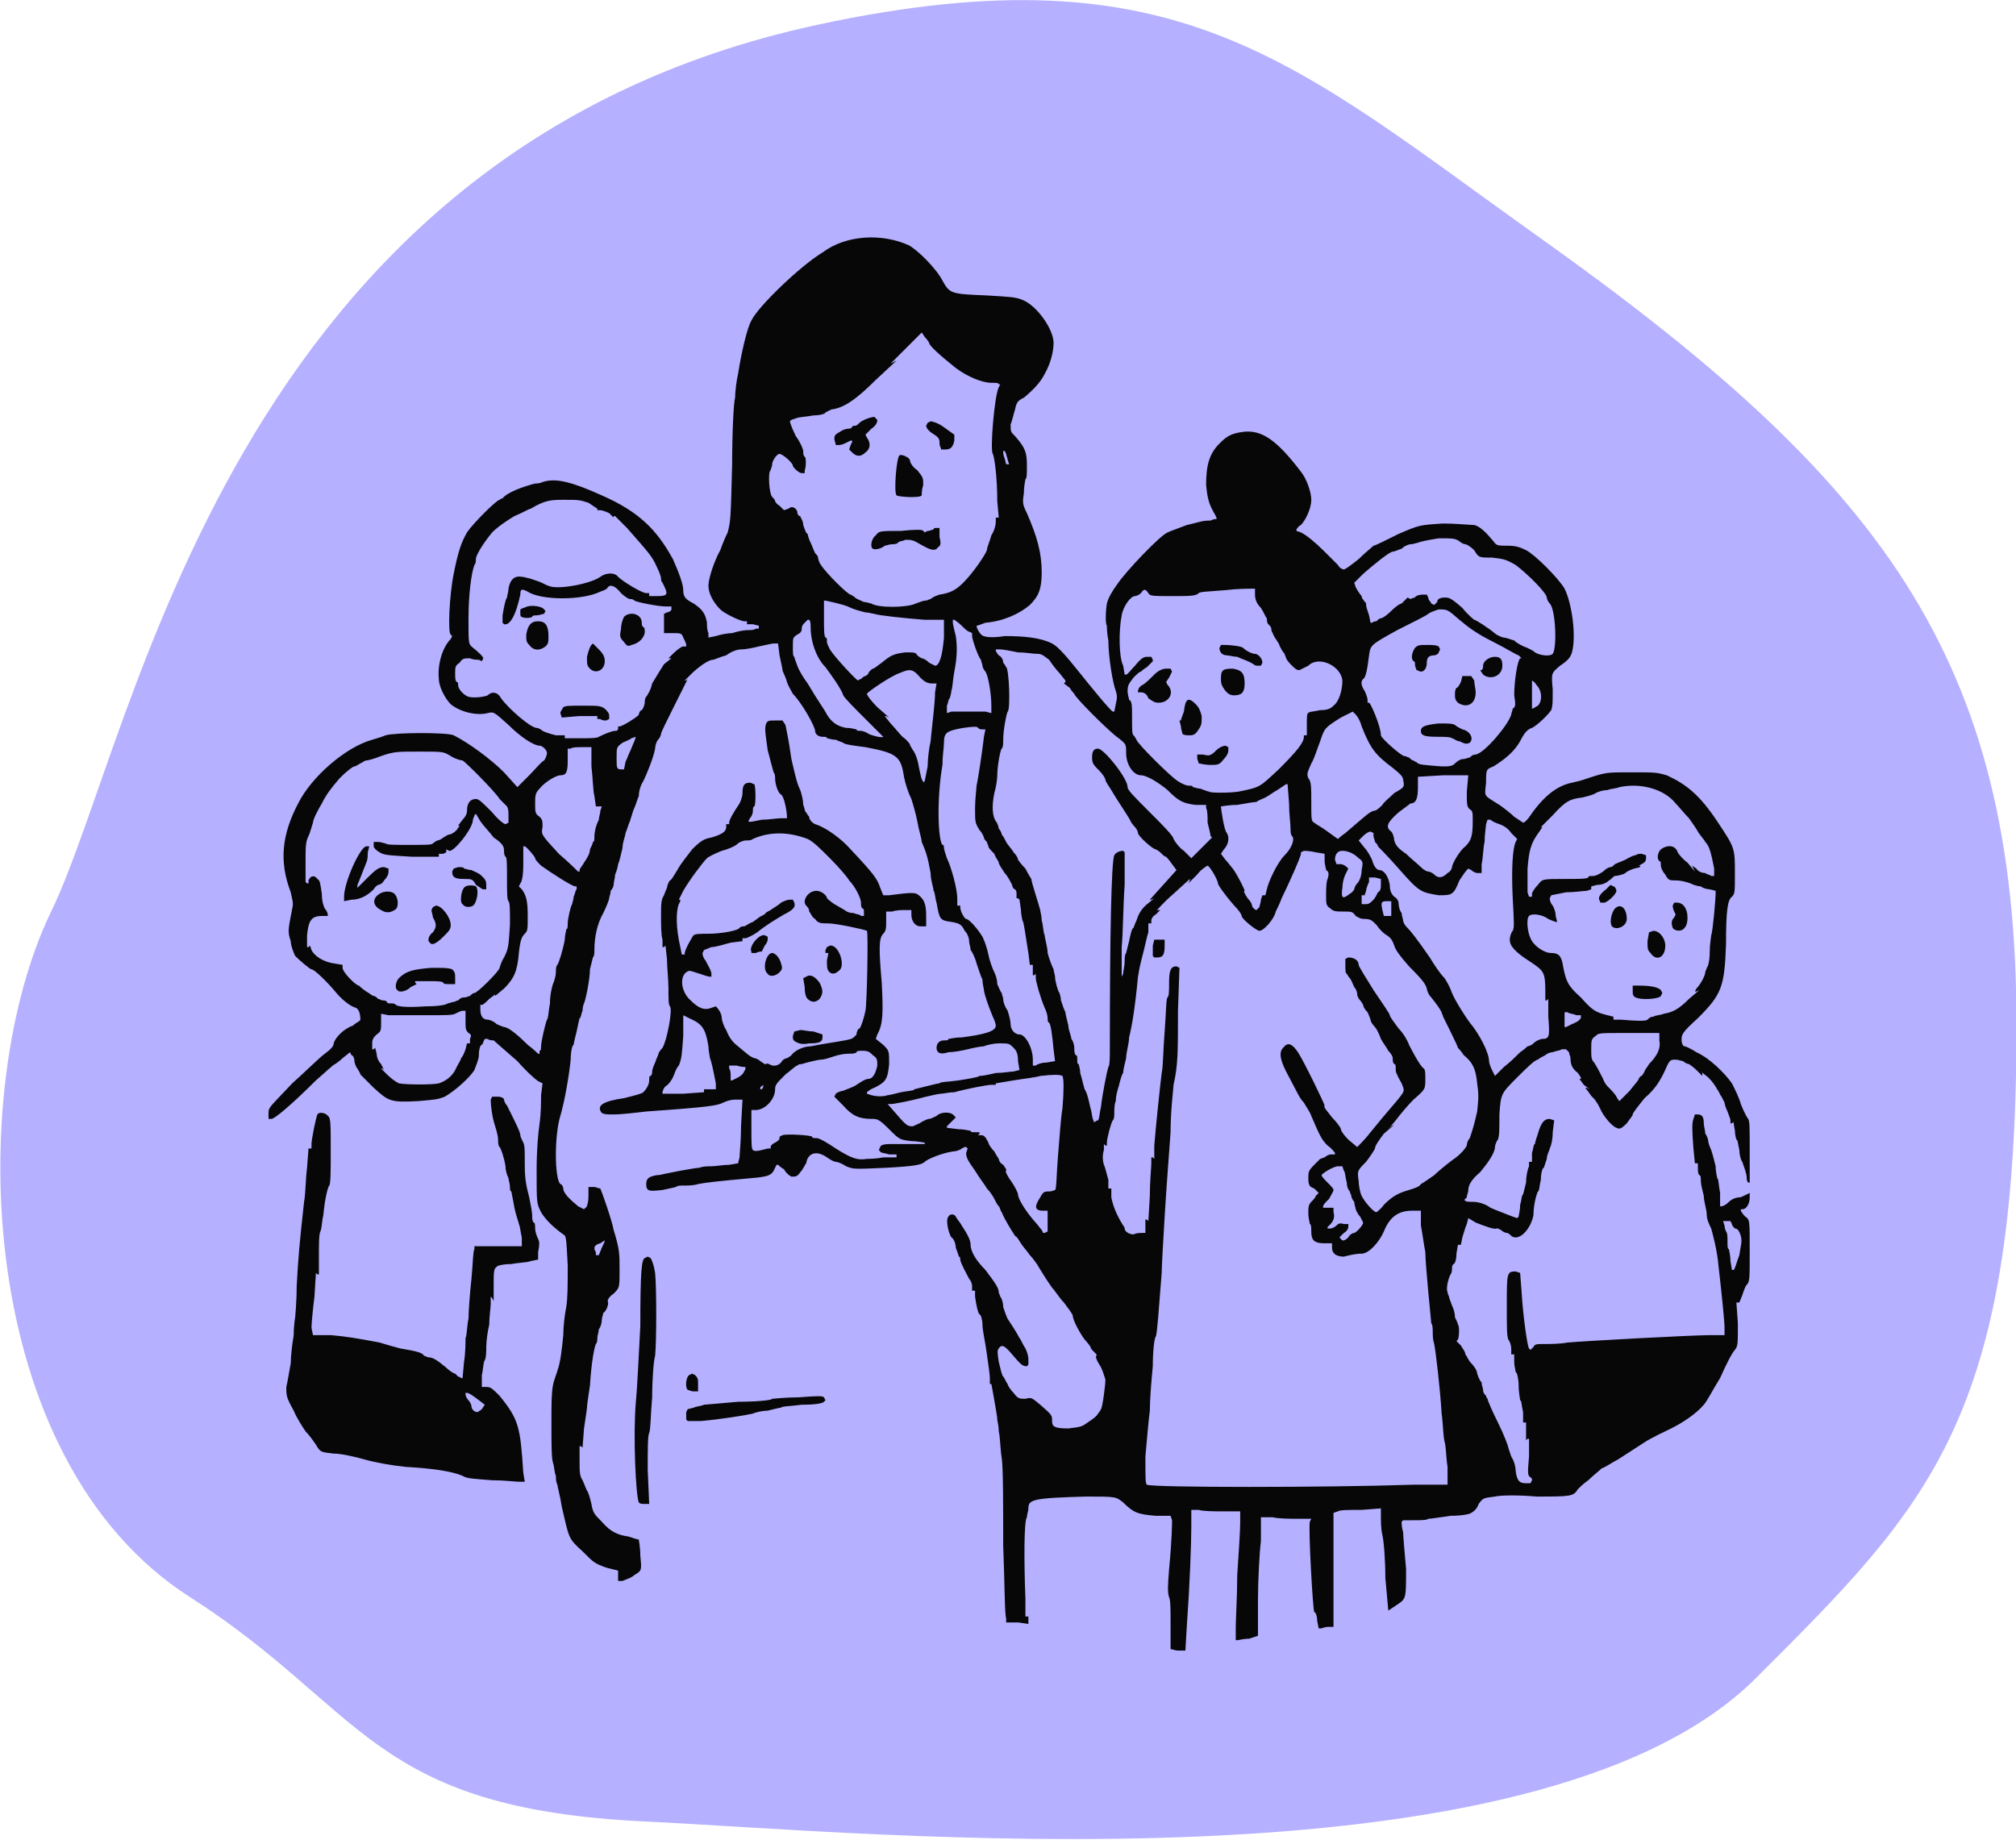
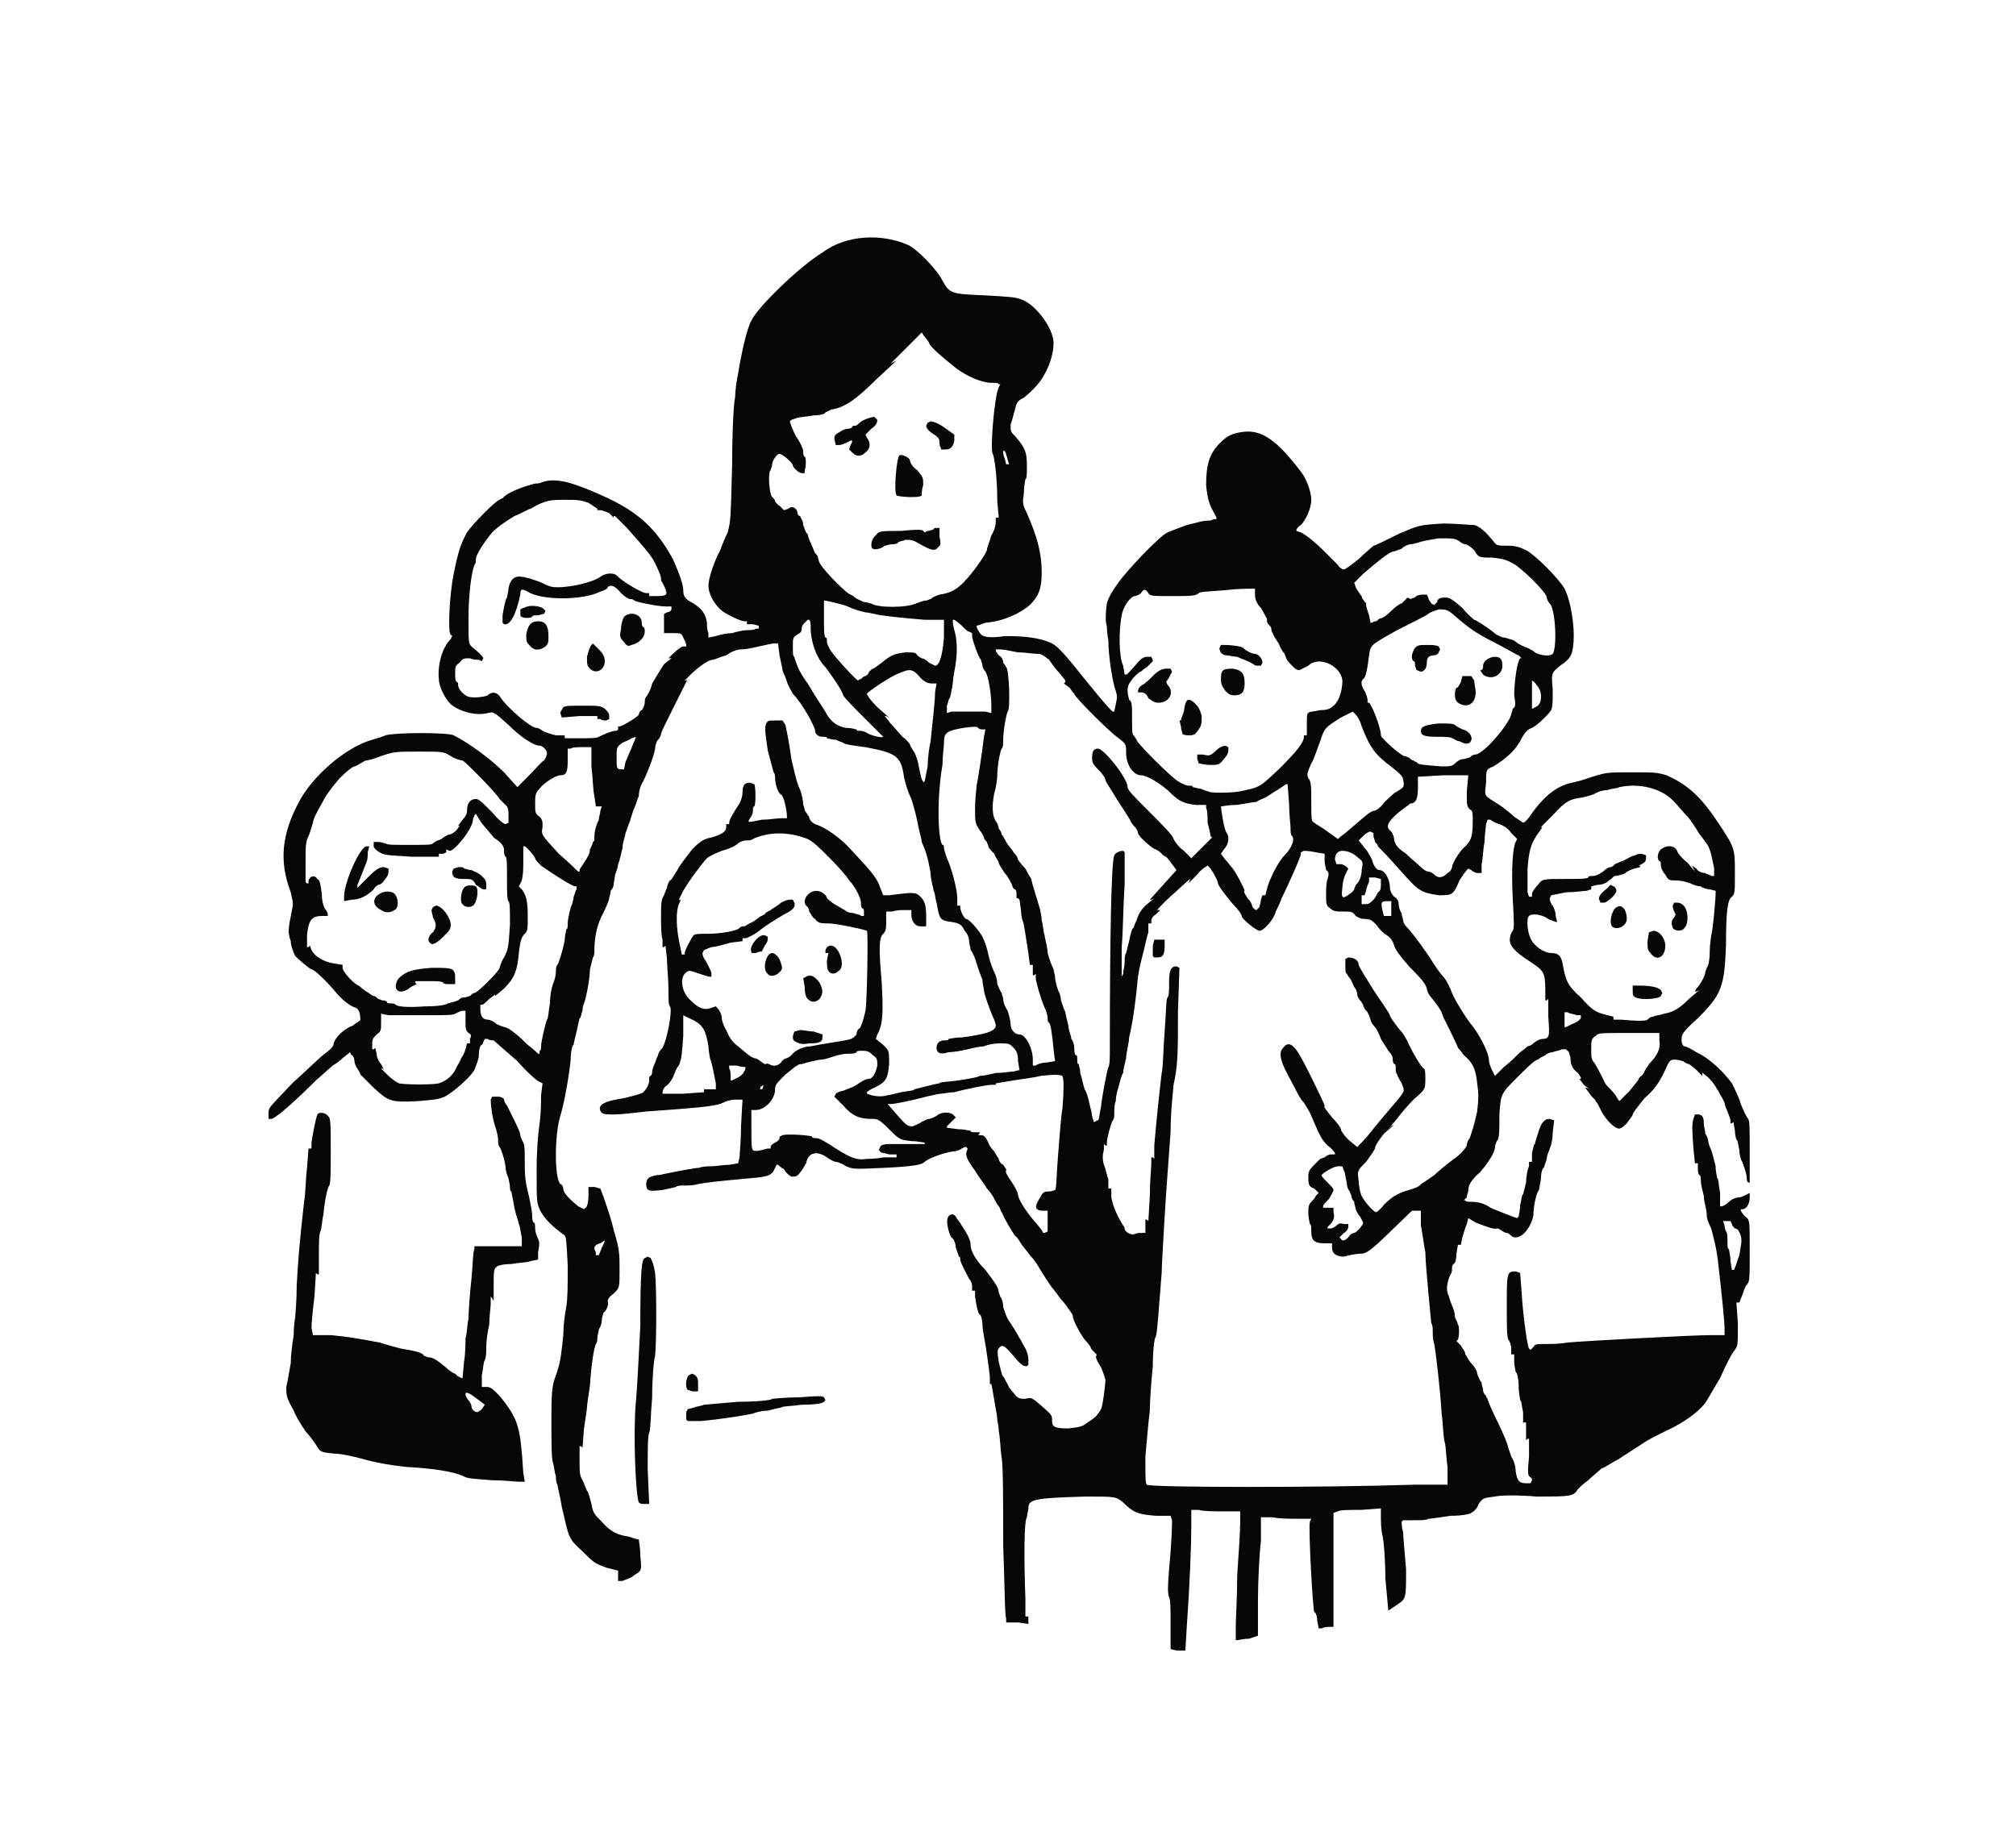
<svg xmlns="http://www.w3.org/2000/svg" width="100%" height="100%" viewBox="0 0 916 836" version="1.1" xml:space="preserve" style="fill-rule:evenodd;clip-rule:evenodd;stroke-linejoin:round;stroke-miterlimit:2;">
  <g transform="matrix(1,0,0,1,-1601.27,-2020.03)">
    <g transform="matrix(1,0,0,1,-1419.03,0)">
      <g transform="matrix(1,0,0,1,-2958.13,1927.78)">
        <g transform="matrix(1.102,0,0,1.102,5474.31,-80.502)">
-           <path d="M795.031,166.871C943.479,135.032 991.066,182.669 1092.35,254.782C1232.55,354.605 1288.88,426.943 1288.88,579.501C1288.88,742.207 1252.93,777.266 1181.56,848.634C1090.35,939.842 813.574,912.073 723.763,907.873C609.94,902.552 608.259,861.728 535.81,815.348C446.451,758.142 443.296,605.319 478.517,532.725C513.737,460.13 550.956,219.222 795.031,166.871Z" style="fill:rgb(181,176,255);" />
-         </g>
+           </g>
        <g id="personal" transform="matrix(0.673,0,0,0.673,6073.52,145.742)">
-           <path d="M649,1034L649,1017C649,1007 649,1001 648,999C647,996 647,992 648,980C650,959 650,949 650,947L649,944L639,944C627,943 624,942 617,935C612,931 612,931 592,931C556,932 553,933 553,939C553,941 552,943 552,945C550,947 550,975 551,1000L551,1012L553,1012L553,1017L546,1016L538,1016L538,1013C537,1012 537,989 536,964C536,938 536,911 535,905C534,899 534,891 533,887C533,883 532,880 532,879C532,877 531,872 530,866C529,860 528,855 528,855L527,855L527,851C527,849 526,842 525,835C524,827 522,819 522,815C522,812 521,808 520,808C519,807 518,803 517,796L517,792L515,792L515,789C515,787 514,785 513,784C512,782 507,773 507,771C507,770 507,769 506,769C506,768 505,766 504,763C504,761 503,757 501,756C499,753 497,744 499,742C500,740 503,740 504,742C505,744 507,746 508,748C512,754 514,758 514,761C514,765 517,771 524,778C530,786 533,790 533,793C533,794 534,795 534,796C535,797 536,800 536,803C537,806 538,809 539,811C541,814 545,820 547,824C548,825 549,828 551,831C552,833 553,836 553,838L553,842L552,843C549,843 548,842 542,835C537,829 535,828 533,831C532,832 532,834 533,840C534,844 535,849 536,850C537,851 538,854 539,855C539,856 541,859 543,861C546,865 547,865 551,865C555,864 555,864 561,869C569,876 569,876 569,880C569,884 571,885 580,885C588,884 589,884 593,881C596,879 599,877 600,875C601,874 602,872 602,872C603,871 605,856 605,852C604,849 603,845 601,842C599,839 598,836 599,836L599,835L597,833C596,832 595,831 595,830C595,830 593,827 591,825C588,821 583,812 583,809C583,808 580,804 577,800C574,797 571,792 569,790C562,780 559,774 558,773C558,773 556,770 554,768C552,765 549,762 548,760C547,759 546,756 544,755C542,752 537,744 535,739C534,738 534,736 533,735C532,734 531,732 530,730C529,728 527,725 525,723C524,721 520,716 517,711C512,704 511,702 511,699L512,696L511,695L510,695L508,696C507,697 504,698 502,698C495,699 485,703 483,705C481,707 476,708 457,709C435,710 435,710 430,708C427,706 424,705 423,705C422,705 420,704 417,702C410,697 404,699 403,706C402,707 401,710 399,712C397,715 396,715 393,715C391,714 389,712 388,710C386,709 384,707 384,707L383,707L382,709C380,714 378,715 366,716C344,718 335,719 330,720C327,721 323,721 321,721C318,721 316,721 315,722C315,722 311,723 306,724C297,725 295,725 295,720C295,716 297,715 302,714C305,714 307,713 308,713C308,713 313,712 318,711C324,710 329,709 331,709C333,708 337,708 339,708C342,708 347,707 351,707L357,706L358,702C358,700 359,691 359,681L360,663L355,663C352,663 349,664 347,665C343,667 338,668 295,671C287,672 277,673 274,673C268,673 267,673 265,672C261,667 266,664 280,662C288,660 292,659 293,658C296,655 297,652 297,650C297,648 297,647 298,647C299,646 299,645 299,644C299,643 300,640 301,638C302,635 303,633 303,633C303,632 304,630 306,628C309,623 313,602 311,600C310,599 310,595 310,588C310,582 309,573 309,568L308,559L307,560L306,560L306,555C305,552 305,545 305,539C305,531 305,528 307,525C308,522 309,520 309,520C309,519 310,516 311,515C312,515 314,511 316,508C318,504 323,498 326,494C332,488 334,487 339,486C346,484 349,482 349,479L349,477L351,477L351,476C351,474 354,469 358,463C359,461 360,458 360,456C360,451 361,449 365,449C366,449 367,450 368,450C369,452 369,464 368,465C367,465 367,467 367,468C367,470 366,472 365,473L364,475C364,476 368,475 373,474C378,474 383,473 386,473L390,473L390,472C390,468 388,458 386,457C384,456 382,450 382,446C382,445 382,443 381,442C381,442 379,435 377,427C375,413 375,412 376,409C377,407 378,407 382,407L387,407L389,410C390,415 391,419 393,433C396,446 397,450 399,454C400,457 401,461 401,464C402,466 402,469 403,469C403,469 404,471 405,472C405,474 407,476 409,477C416,479 427,487 433,494C449,511 451,514 453,520L455,525L459,525C474,523 477,523 479,525C483,528 484,532 484,539L484,546L480,546C477,546 474,543 474,538L474,535L470,535C467,535 464,535 461,536L457,536L457,542C457,547 457,549 455,551C452,554 452,561 454,584C455,604 455,612 451,619L450,622L455,626C459,630 459,630 459,639C458,649 457,651 449,655C446,656 444,658 444,658L444,659L447,660C451,661 455,661 458,660C459,660 463,659 467,658C472,657 476,657 476,656C476,656 480,655 484,654C488,653 492,652 493,652C493,651 499,651 506,650C512,649 519,648 520,647C522,647 527,646 531,645C536,645 541,644 543,644L547,643L546,637C546,632 545,630 543,628C540,625 540,625 533,625C530,625 525,626 523,627C521,627 516,628 512,629C508,630 502,631 499,631C493,633 491,631 491,628C491,625 493,623 496,623C498,623 499,623 499,622C500,622 503,621 508,621C523,619 531,617 531,613C531,612 530,609 529,607C526,600 523,591 523,589C523,588 522,585 522,582C521,580 519,574 518,571C517,567 515,563 514,562C514,560 513,558 513,556C513,554 512,551 510,549C508,545 507,544 501,543C493,542 493,541 491,530C490,527 490,523 489,522C489,520 487,515 487,510C485,499 484,496 481,489C481,487 479,481 478,475C477,470 475,463 474,460C472,456 470,450 469,445C467,431 464,429 443,425C435,424 428,423 428,422C428,422 425,421 423,420C420,420 418,419 417,419C417,418 416,418 414,418C411,418 409,416 409,414C409,411 400,395 394,389C393,387 391,384 390,381C389,377 387,374 387,373C387,372 386,368 385,363L384,355L381,355C380,355 376,356 371,357C367,358 362,359 359,359C357,359 353,360 349,363C345,364 341,366 340,366C337,366 330,371 325,376L321,380L322,380L323,379L314,397C309,407 305,415 305,416C305,417 304,419 303,420C302,421 301,424 301,426C300,432 295,444 293,448C291,451 290,455 290,458C289,460 288,464 287,466C286,468 285,472 284,475C283,477 282,481 281,483C281,485 279,489 279,493C278,497 277,502 276,504C276,505 275,509 274,511C274,513 273,516 273,518C273,519 272,521 271,522C271,524 270,526 270,527C270,528 268,533 266,537C262,544 260,553 260,562C260,564 260,566 259,567C259,567 258,571 257,575C257,582 254,596 253,598C253,598 252,600 252,603C251,605 251,608 250,608C250,608 249,612 248,617C247,621 246,625 246,626C245,626 244,631 244,636C243,646 240,664 237,674C233,687 233,716 237,720C238,720 239,722 239,723C239,726 243,730 249,735L253,737L254,736C255,736 256,732 256,728L256,722L260,722C261,722 263,723 264,723C265,725 272,745 273,751C277,764 277,767 277,778C277,790 277,790 273,794C270,796 269,798 269,799C270,801 268,806 266,807C266,808 265,810 265,812C265,814 264,817 263,818C263,820 262,822 262,824C262,825 262,827 261,828C260,830 258,840 257,856C256,863 255,869 255,871C255,872 254,878 253,885L252,898L251,897L250,897L250,907C250,914 250,917 252,920C253,922 254,925 255,927C256,928 257,932 258,936C259,942 260,943 265,948C271,955 276,957 283,958C286,959 289,960 290,960C290,961 291,965 291,971C292,981 292,981 287,984C285,986 281,987 279,988L276,988L276,981L268,979C260,976 260,976 252,968C242,959 243,959 238,938C237,931 235,924 235,923C234,921 234,919 234,917C233,915 233,911 232,908C231,905 231,894 231,883C231,867 231,862 232,856C233,851 235,847 235,846C237,841 238,832 239,822C239,816 240,808 241,803C242,797 242,788 242,775C241,756 241,755 239,754C232,749 227,744 224,739C221,733 221,733 221,711C221,697 222,686 223,679C224,672 224,664 224,660L225,652L223,651C222,651 215,645 208,637C200,630 193,624 192,623C191,623 189,623 188,622L186,622L185,624C185,625 184,626 184,626C183,626 182,629 182,633C182,636 180,640 179,643C176,648 166,657 159,661C154,663 152,663 141,664C122,665 121,664 111,655C106,650 102,646 102,646C102,645 101,644 100,642C99,641 98,638 98,637C98,635 97,633 96,633L95,631L90,635C88,637 85,639 85,639C84,639 79,644 72,650C55,667 44,676 42,676L40,676L40,672C40,668 41,668 56,652C65,644 75,634 78,632C82,629 84,627 84,625C85,621 91,615 97,613C99,611 102,610 102,609C102,605 101,602 99,601C95,600 89,595 85,590C80,584 71,575 69,575C68,575 61,569 58,566C57,564 55,559 55,556C53,550 53,549 56,534C57,530 56,528 55,523C47,502 49,484 60,463C69,445 92,425 110,420C113,419 117,418 119,417C126,415 161,415 165,417C175,422 190,433 199,442L208,452L216,444C220,440 224,435 226,434C227,433 228,430 228,429C228,427 225,424 223,424C219,424 210,418 202,410C192,401 192,401 188,402C180,404 169,401 163,396C159,392 155,384 155,379C154,370 157,358 163,352L164,350L163,349C161,348 162,323 165,308C168,293 170,287 174,280C178,274 194,258 196,258C196,258 197,257 198,257C201,253 212,249 220,247C221,247 223,247 225,246C234,243 245,246 265,255C290,266 302,278 313,298C317,307 320,315 320,319C320,323 321,325 327,328C333,332 335,335 336,341C336,343 336,346 337,348L337,351L342,350C345,349 350,348 353,348C356,347 361,346 363,346C365,346 368,346 369,345L371,345L371,343L367,342L363,342L363,340L361,340C359,340 348,335 345,332C340,327 337,321 337,316C337,311 341,299 345,292C346,289 348,284 350,280C352,272 352,272 353,234C353,213 354,192 355,189C355,185 356,177 357,173C359,160 363,142 366,137C370,128 399,100 414,91C430,79 454,78 472,86C478,89 491,102 495,110C500,119 501,119 525,120C541,121 544,121 549,123C559,127 570,143 570,152C570,158 568,166 564,173C561,179 556,184 550,189C546,191 545,192 544,197C543,200 542,205 541,207C541,212 541,212 544,215C551,223 552,226 552,235C552,240 552,244 551,244C551,245 550,248 550,253C549,260 549,261 552,267C559,283 562,294 562,307C562,318 560,323 554,329C547,335 536,340 524,341C521,342 519,343 518,343C518,345 521,350 523,350C525,351 531,351 537,350C550,350 561,351 569,355C573,357 579,364 587,374C595,384 608,400 610,401L611,401L612,396C613,392 613,390 612,387C610,382 607,364 607,353C606,348 606,344 606,343C605,342 605,334 606,328C607,324 610,319 613,315C619,306 642,282 647,280C649,279 655,277 660,275C669,273 670,272 676,272C678,271 679,271 680,271L680,270L679,268C675,261 674,258 673,248C673,235 675,227 682,220C687,215 690,213 699,212C711,211 721,218 737,239C741,244 744,253 744,258C744,264 740,272 737,275C735,276 734,278 734,278L734,279L737,280C741,282 747,287 753,293C756,296 760,300 762,302C763,304 765,305 766,305C767,305 771,302 776,298C780,294 785,290 786,289C787,289 795,285 803,281C817,275 817,275 833,274C842,274 851,275 854,275C858,276 862,280 867,286C869,289 870,289 877,289C882,289 885,290 889,292C895,295 911,311 915,318C920,328 923,350 920,361C919,364 918,366 912,370C906,375 906,375 907,386C907,395 907,397 906,400C904,403 897,410 893,412C890,413 888,415 885,421C881,428 875,433 867,438C862,440 862,440 862,449C861,459 860,457 871,464C874,466 879,470 881,472C884,474 887,476 887,476C888,476 890,474 892,471C901,458 910,451 920,449C929,447 927,447 937,444C944,442 946,442 961,442C976,442 977,442 984,444C997,450 1006,457 1018,475C1030,493 1030,493 1030,510C1030,523 1030,524 1028,526C1025,528 1024,536 1024,558C1023,587 1021,592 1005,608C994,618 994,619 994,623C994,625 995,627 996,627C997,627 1001,629 1004,631C1013,635 1023,645 1028,652C1030,656 1033,662 1034,666C1036,671 1038,675 1039,676C1040,678 1040,682 1040,699L1040,719L1039,719C1038,718 1038,717 1038,716C1038,713 1036,708 1035,705C1034,704 1033,700 1033,697C1032,693 1032,690 1031,690C1031,690 1030,687 1030,684L1029,678L1028,679L1027,679L1027,677C1027,676 1026,674 1025,671C1024,669 1023,666 1023,665C1023,665 1022,663 1021,661C1020,660 1019,657 1018,656C1017,654 1015,651 1012,648L1007,644L1008,645L1008,647L1004,643C1002,641 999,639 999,639C998,639 996,638 995,637C994,637 992,636 990,636C986,636 986,636 982,645C979,651 976,656 969,662C965,667 961,672 961,673C961,674 959,676 957,679C953,683 952,683 950,682C947,681 941,674 939,669C938,667 937,665 936,664C936,663 933,661 932,659L929,655L930,655L932,656L928,653L925,649L926,649L926,648L924,645C920,642 919,639 919,635C919,634 918,632 918,631L916,629L913,629C912,630 909,630 907,631C905,631 903,632 902,633C900,634 898,635 897,636C895,636 889,642 883,648C872,659 872,659 871,673C871,684 871,687 870,690C869,691 868,694 868,695C868,699 863,706 858,712C852,717 850,721 850,724C850,726 849,727 849,729L847,731L848,731C848,732 850,732 853,732C856,732 861,733 865,736C867,737 875,740 880,742L883,743L884,742C884,741 885,738 885,734C886,731 886,727 887,727C887,727 888,723 889,719C889,715 890,710 891,708L891,705L893,705L893,699C894,696 894,693 895,693C895,692 896,689 897,686C899,679 901,676 905,676L908,677L907,685C907,690 906,694 905,696C905,697 903,700 903,703C902,706 901,709 901,709C900,709 899,713 899,717C898,721 898,725 897,725C896,727 894,734 894,741C892,751 884,759 879,755C878,754 877,753 876,753C875,753 873,752 872,751L870,750L869,750C868,751 860,748 855,746L850,743L849,747C848,749 847,753 846,756L845,761L843,761L842,767C842,771 841,774 840,774C839,775 839,776 839,777C839,778 839,780 838,781C836,785 835,791 836,793C836,794 837,796 837,796C837,797 838,799 839,802C840,804 841,807 841,810C842,812 843,814 843,815C844,815 844,823 843,825L842,826L845,829C846,831 848,833 848,835C849,836 850,839 852,841C854,843 856,846 856,848C857,851 858,853 859,854C859,856 860,858 860,859C860,861 861,862 862,863C862,864 863,865 863,865C863,866 866,873 870,881C874,889 877,897 877,898C877,898 878,901 879,904C881,907 882,911 882,914C883,921 885,922 889,922L892,922L893,920L893,919L892,918C890,917 890,915 891,904L891,892L890,892L889,893L889,881L887,881L887,874C886,870 886,866 885,866C885,865 884,861 884,856C884,852 883,847 882,847C882,846 881,843 881,840L881,835L879,835L879,831C879,829 878,826 877,825C876,822 876,818 876,802C876,780 876,779 882,779L885,780L886,793C887,810 890,830 891,831L892,832L894,830C895,828 896,828 902,828C905,828 912,828 917,827C928,826 1001,822 1014,822L1023,822L1023,817C1023,813 1021,793 1019,776C1018,764 1015,754 1014,750C1013,748 1011,744 1011,741C1011,737 1009,732 1009,728C1008,724 1007,720 1007,718C1007,716 1007,714 1006,714C1005,713 1005,711 1005,709L1005,706L1003,706L1002,696C1001,683 1001,679 1002,676L1003,673L1005,673C1008,673 1009,675 1009,679C1009,681 1010,684 1010,686C1011,687 1012,690 1012,691C1012,692 1013,695 1014,697C1015,700 1016,704 1017,708C1017,712 1018,715 1018,716C1019,716 1019,721 1020,726L1020,735L1021,735C1022,735 1024,734 1026,732C1028,730 1031,729 1033,729C1034,729 1036,728 1038,727L1040,726L1040,729C1040,733 1038,737 1035,737L1034,737L1034,738C1034,738 1035,740 1037,742C1040,744 1040,744 1040,765C1040,784 1040,786 1038,788C1037,789 1036,792 1035,795L1033,800L1031,800L1032,814C1032,829 1032,829 1030,832C1028,834 1024,842 1020,851C1015,859 1011,867 1009,869C1004,875 995,881 987,885C983,887 974,891 968,895C962,899 954,904 951,906C947,908 943,911 940,912C938,914 934,917 931,920C928,922 925,925 924,926C921,931 919,931 896,931C885,930 872,930 868,931C860,932 860,932 857,936C856,939 854,941 852,942C851,943 845,944 838,944C831,945 825,946 823,946C822,947 818,947 813,947L806,947L805,948C805,949 805,952 806,955C806,957 807,969 808,980C808,1000 808,1000 802,1004L796,1008L794,986C794,974 793,961 792,957C791,953 791,947 791,944L791,939L778,940C770,940 763,940 762,941L759,942L759,1019L756,1019C755,1019 753,1019 751,1020L749,1020L748,1015C748,1012 747,1009 746,1009C745,1007 742,953 743,948L744,946L735,946C730,946 722,946 718,945L710,945L710,961C709,969 708,988 708,1001L708,1025L702,1027C698,1027 695,1028 694,1028L693,1028L693,1019C693,1014 694,998 694,984C695,969 696,954 696,949L696,941L685,941C679,941 671,941 668,940L663,940L663,951C663,963 662,990 660,1018L659,1035L654,1035C652,1035 650,1034 649,1034ZM813,923L836,923L836,911C835,905 835,897 834,894C833,890 833,882 832,875C831,858 828,833 827,828C826,825 826,822 826,820C826,818 826,815 825,814C825,813 824,804 823,793C822,782 821,770 821,766C820,761 819,753 818,748L818,738L812,738C803,738 797,742 793,752C790,759 783,767 778,767C774,767 770,768 766,769C761,769 758,767 758,763L758,760L753,760C746,760 744,758 744,752C744,750 744,747 743,747C743,746 742,743 742,740C742,736 742,734 744,732C745,731 747,729 747,728L749,726L746,723C743,722 742,721 742,716C742,712 742,711 746,707C748,705 750,703 750,703C751,703 752,702 753,702C754,701 756,700 757,700L760,700L760,699C760,699 758,696 755,694C751,690 750,688 744,674C743,671 740,667 739,665C736,662 735,659 727,644C723,636 722,631 725,628C728,624 731,625 735,631C739,637 753,666 753,667C752,668 755,671 758,675C761,678 764,682 764,683C764,684 766,687 769,690L775,695L776,694C777,693 781,689 784,685C797,669 801,665 804,661C807,657 807,657 805,652C804,650 802,647 802,646C801,645 801,643 801,642C801,640 801,639 800,639C799,638 799,637 799,635C799,634 798,632 796,630C795,628 792,624 791,622C790,619 788,615 787,614C785,612 784,610 784,609C784,609 783,606 782,604C780,602 779,600 779,599C779,599 778,597 777,596C776,595 775,593 775,592C775,590 774,588 773,587C772,585 771,582 770,581C769,580 768,578 768,578C767,578 767,575 767,572L767,568L769,567C773,567 776,569 776,572C776,573 781,581 786,589C792,598 797,605 797,606C797,607 800,611 803,615C806,618 809,623 810,626C813,632 818,641 820,642C821,643 821,645 821,649C821,656 821,656 813,663C809,667 804,673 801,677L796,683L798,681L800,680L793,686C790,690 787,694 787,696C786,698 784,701 781,705C775,711 775,711 776,718C776,721 777,726 778,728C780,732 786,739 788,739C788,739 791,737 793,734C799,728 803,726 810,724C813,723 817,722 818,720C820,719 824,716 827,714C829,712 835,707 839,704C845,700 848,696 849,694C849,692 850,690 851,689C853,683 854,680 856,671C857,662 857,659 856,652C855,642 853,638 847,633C845,630 843,628 843,628C843,627 835,611 833,607C833,606 832,605 832,604C831,602 829,599 825,594C823,592 822,589 822,588C821,585 820,583 810,573C803,565 801,562 800,559C799,556 798,554 795,552C793,551 790,548 788,545C785,542 784,541 780,541C777,541 776,540 774,539C772,536 771,536 766,536C761,536 759,536 757,534C754,532 754,531 754,525C754,522 754,516 755,514C756,511 756,509 754,508C754,507 753,504 753,502L753,497L747,496C743,495 739,495 739,495L737,496L737,497C737,499 728,519 724,527C723,530 721,534 720,536C719,541 712,549 709,549C707,549 697,541 697,539C697,538 695,535 692,532C685,524 681,518 681,517C681,515 676,506 674,505C674,505 670,507 667,511L661,517L662,515L662,514L651,524C644,530 639,536 639,536L640,535L642,535L639,538C637,539 636,541 636,542L636,544L634,544L634,550C633,553 632,558 631,562C630,566 628,573 627,580C625,601 623,613 621,621C621,625 619,631 619,635C618,639 617,643 617,645C616,646 615,650 614,654C613,657 612,661 612,664C611,666 611,670 611,672C611,674 611,676 610,677C609,678 606,689 606,692L606,694L605,694L604,693L604,697C603,700 603,704 604,707C605,709 606,714 607,717L607,723L609,723L609,729C610,734 612,740 617,748C617,748 618,749 618,750C618,752 621,754 624,754C626,753 628,753 630,753L632,753L632,744L633,744L634,745L635,728C635,718 636,709 636,706L636,702L637,702L638,703L638,694C639,681 642,653 643,645C644,641 644,629 645,617C646,604 646,594 647,594C648,593 648,589 648,584C648,576 649,573 653,573L655,574L654,603C654,631 654,640 651,653C651,655 649,670 649,685C648,699 646,725 645,742C644,759 643,776 643,780C641,805 640,821 639,823C638,824 637,833 637,843C636,853 635,866 635,873C634,880 633,894 632,904C632,919 632,922 633,923C636,925 754,925 813,923ZM1033,768C1034,761 1035,759 1034,755C1033,752 1032,750 1030,750C1029,749 1028,748 1028,747L1027,745L1022,745L1023,748C1023,750 1024,752 1024,752C1025,753 1025,756 1025,759C1025,762 1025,764 1026,764C1026,765 1027,768 1027,772L1028,778L1029,778C1030,778 1031,773 1033,768ZM265,763C266,761 267,759 267,758L264,760C260,761 259,763 261,766L261,768L263,768L265,763ZM769,756C770,754 772,753 773,753C774,753 779,748 779,746C779,746 778,744 777,742C775,740 774,737 774,737C774,736 773,734 773,732C772,731 771,729 771,728C771,727 770,726 770,725C769,724 768,722 768,719C767,716 767,712 766,711L765,708L762,708C759,708 751,713 751,714C751,715 753,717 755,719C757,721 759,723 759,724C759,725 757,728 756,730C754,732 752,734 752,735L752,736L759,736L759,739C760,742 759,745 757,747C756,748 755,749 755,749L755,750L757,750C758,750 760,749 761,748C762,747 763,746 766,747L769,747L769,749C769,750 768,752 766,753L763,756L764,757C765,759 767,758 769,756ZM566,752L566,738L563,738C557,738 557,735 561,729C563,725 564,725 567,725C569,725 571,724 571,724C572,724 572,713 573,701C574,689 575,674 576,669C577,657 577,649 576,647C574,646 570,646 561,647C558,648 549,649 543,650C537,651 531,652 531,652L531,653L528,653C525,653 510,656 503,658C499,658 496,659 494,659C493,659 488,660 484,661C473,664 462,666 460,666L458,666L465,674C471,681 472,681 475,681C477,680 480,679 481,678C483,677 485,676 486,676C487,676 489,675 491,674C494,671 501,671 503,674L504,675L498,681L498,682L506,683C510,683 513,684 514,684C514,685 515,685 517,685L520,685L520,686L519,687L521,687C523,687 524,688 526,692C526,693 528,696 530,698C531,700 533,703 533,703C533,704 534,706 536,707L538,710L538,711C537,711 539,715 542,719C544,722 546,726 546,727C546,730 551,738 557,745C559,747 561,750 562,751L563,753L564,753L566,752ZM455,702L464,702L464,700L459,700C456,699 453,699 453,698L452,697L453,695C453,694 455,693 459,693L483,693L483,692C482,692 478,691 474,691C466,690 466,690 459,683C452,676 451,676 447,676C439,676 434,674 428,667L422,661L423,659C424,658 427,657 428,657C430,656 434,655 437,653C440,651 443,649 445,649C448,649 450,645 451,640C451,636 451,635 448,633C446,631 445,630 441,630C439,630 437,630 437,631C436,632 434,632 431,632C428,632 424,633 421,634C418,635 415,636 413,636C411,636 403,638 400,639C399,639 398,639 397,640C396,640 393,643 389,646C383,652 382,653 382,656C382,663 375,670 369,670L366,670L366,683C366,692 366,696 367,697C368,698 370,698 377,696L379,696L379,695C379,694 380,693 382,692C384,691 385,690 385,689L385,688L387,687C390,686 406,687 407,688C407,689 408,689 410,689C412,689 417,692 423,696C434,703 438,704 444,703C445,703 450,703 455,702ZM600,677C601,676 601,672 602,668C603,659 606,644 607,641C608,640 608,634 608,629C608,553 609,502 611,498C612,496 615,495 617,495L618,496L618,518C617,531 617,549 616,560L616,580L617,578C617,576 618,573 618,570C618,568 618,565 619,564C619,564 620,560 621,556C622,551 623,547 624,547C624,547 625,544 626,542C627,539 628,536 632,532L638,527L636,528L635,528L653,508L650,504C648,501 646,499 646,499C645,499 644,498 642,496C641,495 639,494 639,494C637,494 627,485 627,483C627,482 626,480 625,479C623,477 622,475 622,475C622,474 613,461 609,454C607,451 605,448 605,447C605,446 603,443 601,441C597,437 596,436 596,432C596,428 597,426 600,426C604,426 620,446 620,452C620,454 624,458 635,469C643,477 651,485 651,487C652,489 655,493 658,495L663,500L677,486L676,485C676,484 675,480 674,476C674,472 674,468 673,466L673,464L666,464C657,463 654,461 647,454C641,449 633,444 629,444C624,444 619,437 619,429C619,423 619,423 614,419C608,415 584,391 584,389C584,389 582,387 581,385L577,382L578,381L578,380L574,375C572,373 569,369 567,366C563,363 562,362 559,362C556,362 551,361 546,361C541,360 536,359 534,359L531,359L531,360C531,360 532,362 533,363C535,364 536,366 536,368C537,369 538,371 538,371C540,372 541,400 539,401C538,403 536,414 536,420C536,423 536,425 535,426C534,427 532,438 532,444C532,447 531,453 530,456C528,466 529,472 531,475C532,476 533,479 533,480C534,481 535,483 535,484C536,485 537,487 538,489C539,491 542,494 543,496C545,498 546,500 546,501C546,501 548,504 551,507C553,511 555,514 555,514C555,516 560,531 561,535C561,536 562,539 562,542C563,545 563,550 564,552C564,554 566,560 566,564C567,568 569,573 570,575C570,576 571,579 571,580C571,583 573,590 574,591C574,591 575,594 575,596C576,599 577,602 578,604C578,605 579,609 580,613C580,616 582,620 582,622C583,623 584,626 584,628C584,630 584,632 585,633C586,633 586,634 586,636C586,638 586,639 587,639C587,640 588,642 588,645C589,648 590,653 591,656C593,659 594,665 595,669C596,672 596,676 597,677L597,678L598,678C598,678 599,677 600,677ZM959,657C962,653 965,650 965,649C965,649 966,647 967,647C968,646 969,644 969,644C969,643 971,641 972,639C978,633 980,628 979,623L979,618L958,618C938,618 938,618 936,620C933,622 933,623 933,629C933,634 933,636 935,638C937,641 940,647 941,649C941,649 942,652 944,654C946,656 949,659 950,661C951,663 952,664 952,664C952,664 955,661 959,657ZM334,658L334,656L342,656L342,652C340,642 339,637 338,635C338,634 337,630 337,627C335,615 333,612 324,608L320,606L320,620C319,633 319,635 317,640C315,642 314,646 313,648C312,650 310,653 308,654C307,655 306,657 306,658L306,659L320,659L334,658ZM374,654L374,653L373,654C372,654 372,655 372,655L372,656L373,656C374,655 374,654 374,654ZM155,652C161,650 165,646 167,641C168,639 170,636 170,635C171,634 172,632 173,629L174,625L176,625L176,622C177,620 177,619 175,618C173,616 173,615 173,610L173,603L171,603C170,603 168,604 166,605C164,606 161,606 145,606L121,606L116,605L116,611C116,616 116,617 113,619C111,621 110,622 110,625L110,629L111,629L112,628L113,632C113,634 114,637 116,639L118,643L117,642L116,642L120,646C123,649 126,651 128,652C133,653 151,653 155,652ZM357,648C359,647 361,645 361,644C362,643 362,642 362,641C362,641 359,641 356,640L351,640L351,642C352,643 352,646 352,647L352,650L353,650C353,650 355,649 357,648ZM885,631C888,629 890,627 890,627C891,627 893,626 894,625C896,623 899,622 900,622C905,622 905,620 904,607L904,595L903,596L902,596L902,590C902,577 901,576 892,570C881,563 878,559 878,555C878,553 879,550 880,549C881,547 881,545 880,527C879,507 880,493 882,489L883,487L879,483C877,480 874,478 871,477C868,476 866,475 865,474L863,474L862,477C862,478 861,484 861,489C860,493 860,500 859,504L859,510L856,510C855,510 853,509 852,508L850,507L849,508C848,509 846,512 844,515C840,525 839,525 830,525C818,523 817,523 803,507C796,499 789,492 789,492C789,491 788,490 787,489C787,488 786,486 786,485L786,483L784,482C783,482 781,483 779,485L776,488L780,493C782,495 784,499 785,501C786,505 788,508 790,508C793,508 796,512 797,518C797,522 798,524 800,526C802,527 803,529 803,531C803,533 804,536 805,537C805,539 806,541 806,542C806,543 807,545 808,546C811,549 815,554 824,567C827,572 831,578 834,581C836,584 838,588 839,591C841,596 848,607 851,611C857,618 864,631 864,637C864,638 865,641 866,643L868,647L874,641C878,638 883,633 885,631ZM386,638C387,636 389,635 390,635C390,635 392,634 393,633C395,630 401,627 406,627C416,625 424,624 429,623C435,622 435,621 437,619C437,617 438,615 439,615C440,614 442,608 443,603C444,599 445,550 444,549C442,548 423,544 418,544C413,544 411,544 409,541C407,540 406,537 405,536C405,534 404,533 403,532C400,529 404,522 410,522C413,522 417,525 417,527C417,527 419,529 422,531C424,532 427,534 429,535C430,536 432,537 435,537C437,538 440,538 440,539L442,539L442,537C442,535 442,534 441,534C440,533 440,532 440,530C440,527 436,519 432,515C431,513 425,506 419,500C412,493 408,489 404,487C391,482 378,482 367,487C366,488 364,488 362,488C361,488 358,489 357,490C355,492 350,494 346,495C341,497 337,499 336,500C333,503 324,515 320,522L317,528L318,528L318,529L317,531C315,536 315,547 318,560L319,565L321,565L321,564C321,562 326,553 327,552C328,551 332,551 337,551C345,551 357,549 358,547C359,546 360,546 361,546C362,546 364,544 367,543C370,541 372,539 373,539C373,539 374,538 375,538C375,537 377,536 379,535C380,534 384,532 386,530C388,529 390,528 392,528L394,528L395,530C396,533 394,535 388,538C383,541 376,545 370,550C367,552 363,554 362,554L360,554L360,556L352,557C348,558 342,560 339,560L334,562L333,564C333,566 334,568 335,569C337,573 339,576 339,578L339,580L338,580C337,580 334,579 331,578C328,577 325,576 324,576C317,578 318,590 325,596C330,601 334,603 339,601L342,600C345,603 346,606 346,608C346,609 347,613 349,616C351,621 353,624 357,627C363,632 365,634 368,635C369,635 371,636 372,637L375,639L376,639C376,638 377,639 378,639C381,641 384,640 386,638ZM565,638L571,637L570,629C569,618 568,612 567,611C566,611 566,609 566,608C566,606 565,603 564,601C561,594 558,583 558,581L558,578L557,579L556,579L556,572L554,572L553,564C551,552 550,543 549,542C549,542 548,538 548,535L547,528L546,527L545,527L545,524C545,523 545,522 544,521C543,521 542,519 542,518C541,516 539,512 537,510C535,507 533,504 533,503C533,502 531,500 530,497C528,495 526,493 526,492C526,491 525,490 525,489C524,488 523,487 523,486C523,486 522,483 520,481C517,476 517,476 517,466C517,460 518,453 518,451C519,447 522,427 523,418L524,413L522,413C521,413 520,413 519,412C519,411 516,411 509,412C498,414 496,415 496,422C496,425 495,431 495,437C491,460 492,488 495,491C496,491 496,492 496,493C496,494 497,497 498,500C501,506 505,521 505,527L505,532L507,532L507,533C507,536 510,541 511,541C513,541 519,548 522,553C523,555 525,560 526,565C527,570 529,575 530,577C531,579 532,582 532,585C533,587 534,590 535,591C535,592 536,594 536,595C536,597 537,600 539,603C540,606 541,610 541,612C541,616 544,619 547,619C551,619 556,628 556,636L556,640L558,640C559,639 562,638 565,638ZM223,630C224,630 224,628 224,627C224,624 227,611 228,609C229,608 229,603 230,598C230,593 231,588 232,585C233,583 234,579 234,577C234,575 234,573 235,572C236,571 239,561 240,555C240,552 241,549 241,548C242,548 242,546 242,544C242,541 244,532 245,531C245,530 246,528 246,526C247,524 247,522 248,521L248,519L247,519C245,519 231,510 224,505C222,503 220,501 220,500C220,499 214,492 213,492L212,492L212,504C212,512 211,516 210,517L209,519L211,521C214,525 215,529 215,539C215,548 215,549 213,551C211,553 210,555 209,564C208,576 206,581 199,588L193,593L193,592L189,595C187,597 185,599 184,599L183,599L183,602C183,607 185,609 188,609C189,609 192,610 194,612C196,613 199,614 199,614C202,614 209,620 215,626C219,629 222,632 222,632L223,632L223,630ZM920,612C925,610 925,609 926,608L926,606L923,606C921,605 918,605 917,604L915,604L915,614L916,614C916,614 918,613 920,612ZM971,609C972,608 973,607 975,607C976,606 980,606 982,605C988,604 992,602 999,595L1006,589L1004,590L1003,590L1004,588C1007,585 1010,579 1010,577C1010,576 1011,575 1011,574C1012,573 1013,569 1013,563C1013,558 1014,553 1014,552C1015,550 1017,528 1017,523L1017,522L1013,521C1011,521 1008,520 1007,519C1005,519 1002,518 1000,517C997,516 994,515 990,515C986,515 985,515 983,511C981,509 980,506 980,505C980,503 980,502 979,502C977,500 978,496 980,494C984,491 989,491 991,495C991,496 994,500 998,503L1003,509L1001,505L1004,507C1005,509 1008,510 1010,510C1011,511 1013,511 1014,512L1016,512L1016,507C1014,497 1013,492 1010,489C1009,487 1006,484 1005,482C1004,480 1001,476 999,473C996,470 992,465 990,463C982,453 966,449 952,452C950,453 946,453 944,454C941,454 938,455 936,456C935,457 931,458 927,459C919,460 916,461 907,471L898,480L899,479L900,479L898,482C892,490 891,495 890,507L890,523L891,526L893,526L893,524C893,523 895,520 897,518C900,514 900,514 915,514C924,514 930,514 931,513C931,512 932,512 934,512C936,512 938,511 941,509C943,507 945,506 946,506C947,506 948,505 949,504C951,503 954,502 956,501C958,500 961,498 963,498C964,497 966,497 967,497L970,498L970,500C970,502 969,503 967,504L965,505L966,505L966,506L962,507C959,508 957,509 956,510C955,511 950,512 949,512C948,512 947,514 945,515C943,517 940,518 937,518L933,519L933,521L930,522C928,522 922,523 916,523L906,525L905,527C905,529 906,531 907,532C908,534 909,536 909,539L910,543L909,543C909,543 906,542 904,541C900,538 893,537 891,539C889,541 890,550 892,554C894,559 901,564 906,564C911,564 913,566 914,573C916,583 917,586 926,594C934,603 936,604 944,606L948,607L948,609L953,609C964,610 970,610 971,609ZM161,598C162,598 164,597 165,597C166,597 167,596 168,596C169,595 170,594 172,594C174,594 175,593 176,593C177,592 178,591 179,591C181,591 196,576 196,574C196,574 197,570 199,567C202,561 202,560 203,545C203,534 203,530 202,529C201,528 201,523 201,513C201,505 201,499 200,499C199,498 199,496 199,495C199,492 198,490 192,486C189,482 185,478 183,475L180,470L179,471C179,472 178,473 178,474C178,480 165,496 162,495L160,494L160,496L158,497L155,497L155,499L137,499C121,498 118,498 115,496C113,495 111,493 111,492L111,489L114,489C116,489 118,490 119,490C120,491 124,491 135,491C147,491 150,491 151,490C152,489 154,488 154,488C155,488 157,487 158,486C160,485 161,484 162,484C163,484 165,483 167,481L169,478L168,478L171,474C173,472 174,470 174,468C174,463 176,460 180,460C182,460 184,462 191,469C195,474 199,477 200,477L202,476L202,472C202,468 202,467 201,465C200,464 198,462 196,460C193,455 173,435 171,434C170,434 166,433 163,431C158,428 158,428 142,428C126,428 125,428 116,431C111,433 107,434 106,434C105,434 104,435 102,436C100,437 99,438 98,438C97,438 93,441 88,446C82,453 79,457 76,463C73,468 70,474 70,476C69,479 68,483 67,485C65,489 65,492 65,503L65,516L66,517L67,517L67,515C68,512 71,511 73,514C75,515 75,518 76,524C76,529 77,532 78,534C79,535 80,537 80,538L80,539L76,539C69,539 67,542 66,552L66,560L67,560L68,559L69,562C71,566 77,570 84,571L90,572L90,574C90,577 99,586 101,586C101,586 103,588 106,590C108,591 110,593 111,593C112,593 113,594 114,595C115,595 116,596 117,596C118,596 119,596 120,597C120,598 121,598 122,598C124,598 125,598 126,599C127,600 132,601 146,600C155,600 160,599 161,598ZM798,539L798,529L795,529C791,529 791,530 792,535L793,539L798,539ZM709,533C709,532 710,530 710,528L711,525L713,525L714,521C715,516 721,503 726,498C731,493 733,487 731,485C730,484 730,482 730,480C730,477 729,470 729,463L728,450L727,450C727,450 724,452 721,454C719,455 715,458 713,459C711,460 708,461 707,462C705,462 700,463 694,464C688,464 684,465 683,465C683,466 685,481 687,483C689,486 688,491 685,494L683,497L686,501C688,503 690,506 691,507C694,511 699,521 699,522C698,522 699,524 701,527C703,529 704,531 704,532C704,533 706,535 707,535C707,535 708,534 709,533ZM786,528C787,527 788,525 789,523C791,522 791,520 791,517L791,514L787,513L783,513L783,516C782,518 781,521 781,522L780,525L778,525L778,531L781,531C783,531 784,530 786,528ZM770,524C772,523 773,521 773,521C773,520 774,518 775,517C777,515 778,511 778,508C779,503 779,502 776,500C773,497 769,495 765,495C762,495 760,497 760,501L761,504L764,504C765,504 767,505 768,506L769,507L767,511C766,513 765,517 765,520C764,527 765,528 770,524ZM836,510C838,509 839,507 839,506C839,504 844,495 848,492C852,488 853,485 853,475C853,469 853,468 851,467C849,465 849,464 849,455L850,444L833,444L816,445L816,452C816,459 815,463 811,463C811,463 807,466 803,469C795,476 794,479 798,482C799,483 800,486 800,488C801,491 802,493 808,497C811,500 816,504 818,506C820,508 822,509 823,509C824,509 826,510 827,511C830,514 833,513 836,510ZM250,508C250,507 252,505 253,503C255,500 257,497 257,494C258,492 259,490 259,489C260,489 260,487 260,486C260,482 261,478 263,474C263,472 264,470 264,468L265,465L261,465L260,458C259,454 259,446 258,438L258,425L252,425C249,425 245,425 244,426L242,426L242,434C242,442 241,444 237,444C234,444 226,449 223,453C220,456 220,458 220,463C220,469 220,470 223,472C225,474 225,475 225,479C224,484 224,484 236,497C243,503 249,509 249,509L250,509L250,508ZM767,483C781,471 783,469 786,468C788,468 790,466 792,464C793,462 797,459 800,456C807,452 807,452 806,447C806,445 804,443 799,439C787,430 784,426 778,411C777,407 775,404 774,403L772,401L764,405C753,412 753,412 750,421C748,426 746,433 744,436C741,443 741,443 742,446C744,448 744,452 744,462C744,474 744,475 746,476C747,477 751,479 755,482C759,485 762,487 762,487C762,487 764,485 767,483ZM695,455C710,452 709,452 722,440C734,428 739,422 739,418L739,417L741,417L741,410C741,405 741,402 742,402C742,401 746,401 750,400C755,400 757,399 759,397C763,394 765,386 765,380C764,370 749,363 742,370C740,371 738,372 736,373C734,373 733,372 730,369C728,367 727,365 727,365C727,364 726,363 726,362C725,361 723,358 722,355C720,352 718,349 718,348C717,347 717,345 717,345C717,344 716,343 715,342C714,341 714,339 714,338C713,337 712,334 710,331C707,328 706,325 706,322L706,318L704,318C702,318 694,318 686,319C674,320 669,320 668,321C666,323 662,323 650,323C637,323 635,323 634,321C632,318 631,318 629,321C628,322 626,323 625,323C622,323 617,330 616,336C614,346 614,364 617,370L618,376L619,376C620,376 622,373 625,370C629,365 631,364 633,364L636,364L637,366L637,367L633,371C631,372 629,374 629,374C628,374 626,376 624,378C621,382 620,383 620,387C620,390 621,392 621,393C623,394 623,397 623,405C623,414 623,416 624,417C625,418 626,420 626,420C626,422 649,445 654,448C657,450 660,451 661,451C663,451 664,451 664,452C665,452 667,453 669,453C672,454 674,455 675,455C675,456 689,456 695,455ZM485,438C485,433 486,425 487,421C488,410 490,395 490,388L491,382L488,382C485,382 483,381 480,378C475,372 473,372 466,375C460,377 444,388 444,389C444,390 447,394 451,398L459,405L457,404L456,404L460,409C462,411 466,416 468,418C471,420 473,423 473,423C473,424 474,425 475,427C476,428 478,432 479,438C480,443 481,448 482,448L482,449L483,448C483,448 484,443 485,438ZM281,435C282,433 283,430 284,428C285,426 286,423 287,421L288,418L285,419C284,420 281,421 279,422C275,425 275,425 275,432C275,439 275,440 278,440L280,440L281,435ZM841,436C843,434 845,433 847,433C848,433 850,432 851,432C852,431 853,430 855,430C861,429 877,410 879,403C879,402 880,400 880,399C882,398 882,396 881,390C881,381 883,367 885,365L886,365L884,363C883,363 875,358 867,354C855,348 850,344 844,339C836,332 836,332 830,332C827,333 824,334 823,335C822,336 812,341 802,346C784,356 784,356 783,363C782,371 781,378 779,379C777,381 778,384 780,387C781,389 782,392 782,393L782,395L783,395C784,395 791,411 791,417C791,419 806,432 807,431C808,431 809,432 810,432C811,433 812,434 813,434C813,434 814,435 815,435C816,437 820,437 832,438C837,438 839,438 841,436ZM263,418C267,416 272,414 274,414L275,414L276,413L276,411L277,411C279,411 290,404 290,403C290,402 291,400 292,400C293,399 294,396 294,395C294,394 294,392 295,391C295,391 298,387 299,382C302,377 305,372 307,369L312,365L310,365L309,366L313,362C316,359 319,357 320,357L322,357L322,356C322,355 321,353 320,351C319,348 318,348 313,348L307,348L307,335L309,334C310,334 312,333 312,332L312,330L308,330C303,330 288,327 287,326C286,325 285,325 284,325C283,325 280,323 278,321C274,316 271,315 269,317C269,318 267,319 264,320C252,326 224,326 215,320C211,318 210,318 210,322C207,336 203,343 199,342L198,341L198,336C199,330 200,325 201,324C201,323 202,320 202,318C203,312 206,309 211,310C213,310 215,311 216,311C216,311 219,312 222,313C225,314 228,316 229,316C234,319 257,315 264,310C268,307 274,307 276,310C279,313 292,321 295,321L297,321L297,323L302,323C310,323 310,322 306,314C305,313 305,312 305,311C305,310 304,307 302,303C299,296 296,293 282,277L274,269L273,269L273,270L270,267C268,266 265,265 264,265L262,265L262,264C262,264 259,262 256,260C250,258 249,258 240,258C231,258 227,258 217,264C216,264 211,267 206,269C201,272 195,276 191,280C186,286 180,295 180,298C180,299 180,301 179,302C177,307 175,322 175,338C175,354 175,355 177,357C182,361 185,364 185,365L184,367L182,366C181,366 178,366 176,365C172,365 171,365 169,368C166,370 166,371 166,375C166,378 166,380 167,381C168,381 168,382 168,383C168,386 172,390 175,391C179,392 186,391 188,390C191,387 195,388 197,392C202,399 217,412 221,412C222,412 224,413 225,414C227,415 230,416 234,417L240,417L240,419L251,419C256,419 262,419 263,418ZM443,406C436,399 429,392 428,390C427,386 419,375 416,371C410,365 406,354 406,344C406,342 406,340 405,339L404,339L402,341C401,342 400,343 400,345C400,347 399,348 397,349C394,351 394,351 394,357C394,361 394,364 395,364C395,365 396,367 397,370C398,373 401,378 404,382C411,394 415,399 417,403C420,408 424,411 430,412C434,412 436,413 437,413C437,414 438,414 440,414C441,414 444,415 445,416C447,417 454,419 455,418L443,406ZM501,401L524,401L528,402L528,397C528,389 526,377 524,374C523,373 522,371 522,370C522,369 521,367 521,366C519,364 515,352 515,350L515,348L513,347C512,347 510,345 508,343C506,341 503,339 503,339L502,339L502,341C502,342 503,346 504,350C505,357 505,364 503,374C502,379 502,384 501,387C501,389 500,391 500,392C499,392 499,395 498,397L498,402L501,401ZM897,397C900,394 900,387 896,383C895,381 893,380 893,380L893,399C894,399 895,398 897,397ZM440,379C441,378 442,377 443,377C443,377 445,376 445,375C446,373 448,372 448,372C449,372 451,370 454,368C460,363 462,362 470,361C476,361 477,361 478,363C479,364 481,365 481,365C482,365 484,366 486,368C488,369 490,370 490,370C493,370 495,363 496,351L496,339L483,339C470,338 451,336 449,335C448,335 445,334 443,334C439,333 435,332 431,330C429,329 417,326 415,326L415,338C415,345 415,350 416,351C417,351 417,352 417,354C417,355 418,357 419,359C422,364 437,380 438,380C438,380 439,379 440,379ZM907,362C910,358 909,332 905,328C904,327 903,325 903,324C903,321 890,308 882,302C875,298 874,298 866,297C857,297 857,297 854,292C852,290 849,288 848,288C847,288 845,287 844,286C841,284 840,284 830,284C824,285 818,286 816,287C815,287 813,288 811,288C810,288 807,289 805,291C802,292 800,293 799,293C797,293 787,301 779,308L773,314L774,317C775,319 777,322 778,323C778,325 780,326 780,327C781,327 781,328 781,329C781,330 782,333 783,336L784,341L785,341C785,341 786,340 788,340C789,339 790,338 791,338C792,338 795,336 798,333C801,330 804,328 805,328L809,324L811,325C811,325 813,324 814,324C814,323 817,322 819,322L822,322L823,324C823,326 825,327 825,328L827,329C827,329 828,328 829,327C829,325 831,324 834,324C837,324 838,324 846,331C850,336 854,339 854,339C855,339 863,344 869,349C871,350 873,351 874,351C875,351 878,352 881,353C883,355 887,357 890,358C892,359 894,360 895,361C898,363 905,364 907,362ZM477,328C480,327 482,326 484,326C485,326 486,325 487,325C488,324 490,323 493,322C500,321 504,319 509,314C516,307 524,295 525,292C525,290 527,286 528,282C530,279 531,275 531,273L531,270L533,270L532,259C532,242 530,229 529,227C527,225 530,188 533,182L534,180L533,180C533,179 531,179 528,179C522,179 512,175 504,169C494,161 486,154 486,152C486,152 485,150 483,148L481,145L460,166L464,164L450,177C436,191 428,196 420,197C418,198 416,199 416,199C416,200 412,201 408,201C403,202 398,202 396,203L393,204L392,205C392,206 394,211 396,215C399,219 401,224 401,225C401,227 401,228 402,229C403,229 403,236 402,238L402,240L400,240C398,240 394,236 394,235C394,233 387,227 385,227C383,227 380,232 380,234C380,236 379,237 379,238C377,239 378,254 380,256C381,257 382,258 382,259C382,259 383,261 385,262L388,265L391,264C393,262 396,263 397,266C397,268 398,269 399,269C399,270 401,272 401,275C402,278 403,281 404,281C404,282 405,285 406,287C407,289 408,292 409,294C410,295 411,296 411,297C411,298 412,301 413,302C416,307 431,322 433,322C433,322 435,323 436,324C437,325 440,326 442,327C444,327 446,328 447,328C451,331 471,331 477,328ZM539,231C539,230 538,228 538,227L537,225L536,225C536,226 536,228 537,230L538,234L540,234L539,231ZM290,935C288,931 286,890 288,867C289,857 290,834 291,816C291,777 292,771 294,770L296,769L298,770C299,772 300,774 301,780C302,790 302,826 301,836C300,839 299,852 299,864C298,875 298,886 297,888C296,890 296,899 296,913L297,936L294,936C292,936 291,936 290,935ZM191,920C179,919 174,919 171,917C164,914 151,912 133,911C123,910 112,908 105,906C98,904 89,902 84,902C75,901 75,901 72,896C70,893 67,889 65,887C63,884 59,878 57,873C52,864 52,863 52,857C53,853 54,846 55,841C55,836 56,828 57,822C57,815 58,810 58,810C58,809 59,800 59,789C60,770 61,759 64,732C65,727 65,717 66,709L67,696L69,696L69,693C69,690 72,675 73,673C74,671 79,672 80,674C82,675 82,679 82,698C82,710 82,720 81,721C80,722 78,730 77,741C76,745 76,750 75,752C74,754 74,761 74,768L74,781L73,781L72,780L71,796C70,804 69,814 69,817L70,822L82,822C93,823 99,824 115,827C118,828 125,830 129,831C141,833 144,834 145,836C146,836 147,837 148,837C151,837 154,839 160,844C162,846 165,848 166,848C166,848 167,849 168,850C169,850 170,851 170,851L171,851L172,840C173,834 173,826 173,824C174,822 174,815 175,811C175,806 176,793 177,784C178,774 178,765 179,764L179,762L211,762L211,756C210,752 210,749 209,747C209,746 207,741 206,736C205,730 204,726 204,725C203,725 203,723 203,722C203,720 202,717 202,716C201,714 200,711 200,708C199,702 197,696 196,695C195,694 195,692 195,690C195,688 194,684 193,681C191,675 190,667 190,663L191,661L195,661C197,661 199,662 199,663C199,664 200,666 201,667C207,679 210,685 210,687C210,688 211,690 212,692C213,694 213,697 213,707C213,717 214,721 216,729C217,734 218,739 218,741C218,743 218,745 219,746C220,746 220,748 220,750C220,752 221,755 222,757C223,759 223,761 222,766L222,771L217,772C215,773 209,773 204,774C199,774 194,775 194,776C192,777 192,780 192,788L192,799L191,797L190,796L190,801C190,803 189,810 189,815C188,819 187,826 187,830C187,833 187,837 186,839C185,840 185,845 184,849L184,857L187,857C190,857 191,858 196,863C209,879 210,884 212,915L213,921L209,921C207,921 199,920 191,920ZM184,872L186,869C182,866 176,861 174,861L173,861L173,862C173,863 174,865 175,866C176,867 177,869 177,870C177,872 179,874 181,874C181,874 183,873 184,872ZM322,879L322,874L323,872L327,871C329,870 332,870 334,869C335,869 345,868 357,867C369,867 380,866 380,865C381,865 389,864 398,864C411,863 414,863 415,864L416,866L415,867C414,868 410,869 400,869C393,870 386,870 386,871C385,871 381,872 377,873C374,873 369,874 367,875C363,876 344,879 332,880L323,880L322,879ZM323,859C321,857 322,850 324,849L326,848L328,849C330,851 330,852 330,855L330,860L327,860C325,860 324,859 323,859ZM637,566L637,559L638,555L645,555L645,559C645,565 644,567 640,567L638,567L637,566ZM396,624C394,623 394,622 394,620L395,617L399,616C401,616 405,617 408,617L414,619L414,621C414,624 412,625 405,625C400,626 398,625 396,624ZM404,595C403,594 402,592 402,587L401,581L403,580C406,578 409,580 412,584C414,588 415,591 412,595C410,597 407,598 404,595ZM377,578C373,575 376,564 380,564C382,564 385,567 386,571C387,574 387,575 385,577C382,580 378,580 377,578ZM418,576C417,575 417,572 417,569L418,564L416,564L416,562L417,560L419,559C425,558 430,573 425,576C422,579 419,578 418,576ZM366,563C364,560 371,551 375,552L377,553L377,555C377,556 376,558 375,559C374,561 373,563 373,563C372,563 371,563 369,564L366,564L366,563ZM963,594C961,593 961,592 961,589L961,586L965,586C973,586 978,587 980,589L981,591L980,593C979,595 967,596 963,594ZM973,564C971,562 971,561 971,556L972,550L975,549C979,549 983,554 983,559C983,567 977,570 973,564ZM988,547C987,544 987,542 989,540L990,538L989,536C988,534 988,532 988,532L989,530L991,530C995,530 998,534 998,540C998,544 997,546 996,547C994,550 989,549 988,547ZM947,546C945,543 947,536 949,534C953,530 957,534 957,541C957,546 950,549 947,546ZM939,529C937,527 939,524 943,521L946,518L948,519C949,519 950,521 950,522C950,524 945,529 942,530L939,530L939,529ZM127,589C125,588 126,583 128,581C133,576 138,575 150,574C159,574 161,574 164,575C166,577 166,578 166,581L166,585L162,585C160,585 158,585 158,584C157,583 153,583 148,583L139,583L139,584L140,585L136,587C133,590 128,591 127,589ZM149,557C147,556 148,552 151,550C153,547 154,545 151,540C151,539 150,536 150,535L151,533L153,532C157,532 163,540 163,545C163,548 162,549 158,553C153,558 150,559 149,557ZM116,535C110,532 110,527 115,524C118,522 123,522 125,524C128,527 128,534 125,535C122,537 119,537 116,535ZM171,531C169,530 170,522 172,520C173,518 178,518 180,519C182,521 181,528 179,531C178,533 173,534 171,531ZM91,526C91,516 102,492 106,492L108,492L107,496C107,498 107,501 106,503C104,508 101,516 100,518L100,520L107,513C113,507 115,506 118,506L121,507L121,509C121,511 120,513 118,515C117,517 115,518 114,518C114,518 112,519 111,521C107,525 102,528 96,528L91,529L91,526ZM180,518C178,514 177,514 172,514C166,514 164,513 164,509L165,507L168,506C170,506 172,506 172,507C173,507 175,508 177,508C179,509 182,510 184,512C186,514 187,515 187,518L187,521L185,521C184,521 182,519 180,518ZM668,436C668,435 667,434 667,432L667,430L671,430C675,431 676,431 680,427C682,425 685,424 686,424L688,425L688,427C688,429 687,431 685,433C682,437 681,437 676,437C672,437 669,436 668,436ZM657,416C657,415 656,413 656,411L655,407L656,407C656,406 657,404 658,401C659,392 661,391 666,396C668,398 669,400 670,404C670,409 670,410 668,413C666,416 665,417 662,417C660,417 658,417 657,416ZM634,392C633,389 631,388 629,388L627,388L627,387C627,386 628,384 630,383C632,382 635,379 638,376C641,373 644,372 646,372L649,372L650,374C650,374 649,376 648,378L646,381L647,383C652,388 648,395 641,395C638,395 637,394 634,392ZM686,387C684,384 683,383 683,379C683,373 684,372 691,372C697,373 699,375 699,382C699,388 697,390 692,390C689,390 688,389 686,387ZM705,369C700,366 698,366 694,364C692,364 688,363 687,363C684,363 682,361 682,358L683,356L685,356C691,356 697,357 698,358C700,360 704,362 706,362C708,362 711,365 711,368L710,370L708,370C707,370 706,370 705,369ZM844,421C842,421 840,419 839,419C838,418 833,418 829,418C820,418 818,417 818,414C818,411 821,410 830,409C837,409 839,409 841,410C842,411 844,412 846,413C851,414 854,419 851,422C849,423 848,423 844,421ZM843,395C842,394 841,393 841,390C841,388 841,386 842,385C843,385 844,383 845,381L846,377L852,377L854,380C854,382 855,386 855,388C855,396 849,399 843,395ZM860,376L858,373L859,373C860,372 860,371 860,370C860,367 864,364 868,364C872,364 873,366 873,370C873,377 865,380 860,376ZM815,373C815,372 814,371 814,369C814,368 814,367 813,367C811,365 812,361 814,358C816,356 817,356 822,356C826,356 828,356 830,357L831,359L830,361C830,362 828,363 827,363C823,363 822,365 822,368C822,372 820,374 818,374C817,374 816,373 815,373ZM264,406L262,406L262,404L250,404L238,405L237,402C237,401 238,400 239,398C241,397 243,397 252,397C263,397 264,397 267,399C269,401 270,402 270,404L270,406L268,407C267,407 265,407 264,406ZM257,372C255,370 255,369 255,364C256,360 257,357 258,356L259,355L263,359C266,362 267,364 267,367C267,373 261,376 257,372ZM216,356C214,354 214,353 214,349C215,343 217,340 222,340C227,340 229,343 229,350C229,354 229,355 227,357C223,360 219,360 216,356ZM280,354C277,351 277,350 278,345C278,342 279,339 280,337C284,333 292,335 292,341C292,342 292,343 293,344C294,344 294,346 294,347C294,351 290,355 285,356C283,357 282,357 280,354ZM211,337C210,337 210,336 210,334L210,332L212,331C213,331 214,330 215,330C218,329 225,330 226,332L227,333L226,335C225,335 223,336 221,336C220,336 218,336 218,337C217,338 212,338 211,337ZM448,291C446,290 447,284 450,282C452,279 453,279 467,279C476,278 482,278 482,279L483,280L485,279C487,279 488,278 489,278C489,277 490,277 491,277L493,277L493,283C494,287 494,289 492,290C490,293 487,292 480,288C475,285 474,285 470,285C468,286 465,286 465,287C464,288 462,288 461,288C459,288 457,289 456,289C454,291 449,292 448,291ZM464,255C462,253 464,229 466,228C467,227 472,229 473,231C473,233 475,236 478,238C482,243 482,243 482,248C481,251 481,254 481,255C480,257 465,256 464,255ZM434,226L432,224L433,221L434,219L434,218L433,218L431,219C429,220 427,221 425,221L423,221L422,217C422,215 422,214 426,212C427,211 430,210 431,210C432,210 433,210 434,209C434,208 435,208 436,208C437,208 438,207 439,206C441,204 447,202 449,202L451,204C451,206 450,208 447,210L443,214L444,216C447,220 446,224 443,226C440,229 437,229 434,226ZM494,223C493,222 493,220 493,219C493,216 491,215 488,213C485,211 484,209 484,208L485,206L487,205C488,205 492,206 496,209L503,214L503,218C502,223 500,224 497,224L494,224L494,223Z" style="fill:rgb(7,7,7);fill-rule:nonzero;" />
+           <path d="M649,1034L649,1017C649,1007 649,1001 648,999C647,996 647,992 648,980C650,959 650,949 650,947L649,944L639,944C627,943 624,942 617,935C612,931 612,931 592,931C556,932 553,933 553,939C553,941 552,943 552,945C550,947 550,975 551,1000L551,1012L553,1012L553,1017L546,1016L538,1016L538,1013C537,1012 537,989 536,964C536,938 536,911 535,905C534,899 534,891 533,887C533,883 532,880 532,879C532,877 531,872 530,866C529,860 528,855 528,855L527,855L527,851C527,849 526,842 525,835C524,827 522,819 522,815C522,812 521,808 520,808C519,807 518,803 517,796L517,792L515,792L515,789C515,787 514,785 513,784C512,782 507,773 507,771C507,770 507,769 506,769C506,768 505,766 504,763C504,761 503,757 501,756C499,753 497,744 499,742C500,740 503,740 504,742C505,744 507,746 508,748C512,754 514,758 514,761C514,765 517,771 524,778C530,786 533,790 533,793C533,794 534,795 534,796C535,797 536,800 536,803C537,806 538,809 539,811C541,814 545,820 547,824C548,825 549,828 551,831C552,833 553,836 553,838L553,842L552,843C549,843 548,842 542,835C537,829 535,828 533,831C532,832 532,834 533,840C534,844 535,849 536,850C537,851 538,854 539,855C539,856 541,859 543,861C546,865 547,865 551,865C555,864 555,864 561,869C569,876 569,876 569,880C569,884 571,885 580,885C588,884 589,884 593,881C596,879 599,877 600,875C601,874 602,872 602,872C603,871 605,856 605,852C604,849 603,845 601,842C599,839 598,836 599,836L599,835L597,833C596,832 595,831 595,830C595,830 593,827 591,825C588,821 583,812 583,809C583,808 580,804 577,800C574,797 571,792 569,790C562,780 559,774 558,773C558,773 556,770 554,768C552,765 549,762 548,760C547,759 546,756 544,755C542,752 537,744 535,739C534,738 534,736 533,735C532,734 531,732 530,730C529,728 527,725 525,723C524,721 520,716 517,711C512,704 511,702 511,699L512,696L511,695L510,695L508,696C507,697 504,698 502,698C495,699 485,703 483,705C481,707 476,708 457,709C435,710 435,710 430,708C427,706 424,705 423,705C422,705 420,704 417,702C410,697 404,699 403,706C402,707 401,710 399,712C397,715 396,715 393,715C391,714 389,712 388,710C386,709 384,707 384,707L383,707L382,709C380,714 378,715 366,716C344,718 335,719 330,720C327,721 323,721 321,721C318,721 316,721 315,722C315,722 311,723 306,724C297,725 295,725 295,720C295,716 297,715 302,714C305,714 307,713 308,713C308,713 313,712 318,711C324,710 329,709 331,709C333,708 337,708 339,708C342,708 347,707 351,707L357,706L358,702C358,700 359,691 359,681L360,663L355,663C352,663 349,664 347,665C343,667 338,668 295,671C287,672 277,673 274,673C268,673 267,673 265,672C261,667 266,664 280,662C288,660 292,659 293,658C296,655 297,652 297,650C297,648 297,647 298,647C299,646 299,645 299,644C299,643 300,640 301,638C302,635 303,633 303,633C303,632 304,630 306,628C309,623 313,602 311,600C310,599 310,595 310,588C310,582 309,573 309,568L308,559L307,560L306,560L306,555C305,552 305,545 305,539C305,531 305,528 307,525C308,522 309,520 309,520C309,519 310,516 311,515C312,515 314,511 316,508C318,504 323,498 326,494C332,488 334,487 339,486C346,484 349,482 349,479L349,477L351,477L351,476C351,474 354,469 358,463C359,461 360,458 360,456C360,451 361,449 365,449C366,449 367,450 368,450C369,452 369,464 368,465C367,465 367,467 367,468C367,470 366,472 365,473L364,475C364,476 368,475 373,474C378,474 383,473 386,473L390,473L390,472C390,468 388,458 386,457C384,456 382,450 382,446C382,445 382,443 381,442C381,442 379,435 377,427C375,413 375,412 376,409C377,407 378,407 382,407L387,407L389,410C390,415 391,419 393,433C396,446 397,450 399,454C400,457 401,461 401,464C402,466 402,469 403,469C403,469 404,471 405,472C405,474 407,476 409,477C416,479 427,487 433,494C449,511 451,514 453,520L455,525L459,525C474,523 477,523 479,525C483,528 484,532 484,539L484,546L480,546C477,546 474,543 474,538L474,535L470,535C467,535 464,535 461,536L457,536L457,542C457,547 457,549 455,551C452,554 452,561 454,584C455,604 455,612 451,619L450,622L455,626C459,630 459,630 459,639C458,649 457,651 449,655C446,656 444,658 444,658L444,659L447,660C451,661 455,661 458,660C459,660 463,659 467,658C472,657 476,657 476,656C476,656 480,655 484,654C488,653 492,652 493,652C493,651 499,651 506,650C512,649 519,648 520,647C522,647 527,646 531,645C536,645 541,644 543,644L547,643L546,637C546,632 545,630 543,628C540,625 540,625 533,625C530,625 525,626 523,627C521,627 516,628 512,629C508,630 502,631 499,631C493,633 491,631 491,628C491,625 493,623 496,623C498,623 499,623 499,622C500,622 503,621 508,621C523,619 531,617 531,613C531,612 530,609 529,607C526,600 523,591 523,589C523,588 522,585 522,582C521,580 519,574 518,571C517,567 515,563 514,562C514,560 513,558 513,556C513,554 512,551 510,549C508,545 507,544 501,543C493,542 493,541 491,530C490,527 490,523 489,522C489,520 487,515 487,510C485,499 484,496 481,489C481,487 479,481 478,475C477,470 475,463 474,460C472,456 470,450 469,445C467,431 464,429 443,425C435,424 428,423 428,422C428,422 425,421 423,420C420,420 418,419 417,419C417,418 416,418 414,418C411,418 409,416 409,414C409,411 400,395 394,389C393,387 391,384 390,381C389,377 387,374 387,373C387,372 386,368 385,363L384,355L381,355C380,355 376,356 371,357C367,358 362,359 359,359C357,359 353,360 349,363C345,364 341,366 340,366C337,366 330,371 325,376L321,380L322,380L323,379L314,397C309,407 305,415 305,416C305,417 304,419 303,420C302,421 301,424 301,426C300,432 295,444 293,448C291,451 290,455 290,458C289,460 288,464 287,466C286,468 285,472 284,475C283,477 282,481 281,483C281,485 279,489 279,493C278,497 277,502 276,504C276,505 275,509 274,511C274,513 273,516 273,518C273,519 272,521 271,522C271,524 270,526 270,527C270,528 268,533 266,537C262,544 260,553 260,562C260,564 260,566 259,567C259,567 258,571 257,575C257,582 254,596 253,598C253,598 252,600 252,603C251,605 251,608 250,608C250,608 249,612 248,617C247,621 246,625 246,626C245,626 244,631 244,636C243,646 240,664 237,674C233,687 233,716 237,720C238,720 239,722 239,723C239,726 243,730 249,735L253,737L254,736C255,736 256,732 256,728L256,722L260,722C261,722 263,723 264,723C265,725 272,745 273,751C277,764 277,767 277,778C277,790 277,790 273,794C270,796 269,798 269,799C270,801 268,806 266,807C266,808 265,810 265,812C265,814 264,817 263,818C263,820 262,822 262,824C262,825 262,827 261,828C260,830 258,840 257,856C256,863 255,869 255,871C255,872 254,878 253,885L252,898L251,897L250,897L250,907C250,914 250,917 252,920C253,922 254,925 255,927C256,928 257,932 258,936C259,942 260,943 265,948C271,955 276,957 283,958C286,959 289,960 290,960C290,961 291,965 291,971C292,981 292,981 287,984C285,986 281,987 279,988L276,988L276,981L268,979C260,976 260,976 252,968C242,959 243,959 238,938C237,931 235,924 235,923C234,921 234,919 234,917C233,915 233,911 232,908C231,905 231,894 231,883C231,867 231,862 232,856C233,851 235,847 235,846C237,841 238,832 239,822C239,816 240,808 241,803C242,797 242,788 242,775C241,756 241,755 239,754C232,749 227,744 224,739C221,733 221,733 221,711C221,697 222,686 223,679C224,672 224,664 224,660L225,652L223,651C222,651 215,645 208,637C200,630 193,624 192,623C191,623 189,623 188,622L186,622L185,624C185,625 184,626 184,626C183,626 182,629 182,633C182,636 180,640 179,643C176,648 166,657 159,661C154,663 152,663 141,664C122,665 121,664 111,655C106,650 102,646 102,646C102,645 101,644 100,642C99,641 98,638 98,637C98,635 97,633 96,633L95,631L90,635C88,637 85,639 85,639C84,639 79,644 72,650C55,667 44,676 42,676L40,676L40,672C40,668 41,668 56,652C65,644 75,634 78,632C82,629 84,627 84,625C85,621 91,615 97,613C99,611 102,610 102,609C102,605 101,602 99,601C95,600 89,595 85,590C80,584 71,575 69,575C68,575 61,569 58,566C57,564 55,559 55,556C53,550 53,549 56,534C57,530 56,528 55,523C47,502 49,484 60,463C69,445 92,425 110,420C113,419 117,418 119,417C126,415 161,415 165,417C175,422 190,433 199,442L208,452L216,444C220,440 224,435 226,434C227,433 228,430 228,429C228,427 225,424 223,424C219,424 210,418 202,410C192,401 192,401 188,402C180,404 169,401 163,396C159,392 155,384 155,379C154,370 157,358 163,352L164,350L163,349C161,348 162,323 165,308C168,293 170,287 174,280C178,274 194,258 196,258C196,258 197,257 198,257C201,253 212,249 220,247C221,247 223,247 225,246C234,243 245,246 265,255C290,266 302,278 313,298C317,307 320,315 320,319C320,323 321,325 327,328C333,332 335,335 336,341C336,343 336,346 337,348L337,351L342,350C345,349 350,348 353,348C356,347 361,346 363,346C365,346 368,346 369,345L371,345L371,343L367,342L363,342L363,340L361,340C359,340 348,335 345,332C340,327 337,321 337,316C337,311 341,299 345,292C346,289 348,284 350,280C352,272 352,272 353,234C353,213 354,192 355,189C355,185 356,177 357,173C359,160 363,142 366,137C370,128 399,100 414,91C430,79 454,78 472,86C478,89 491,102 495,110C500,119 501,119 525,120C541,121 544,121 549,123C559,127 570,143 570,152C570,158 568,166 564,173C561,179 556,184 550,189C546,191 545,192 544,197C543,200 542,205 541,207C541,212 541,212 544,215C551,223 552,226 552,235C552,240 552,244 551,244C551,245 550,248 550,253C549,260 549,261 552,267C559,283 562,294 562,307C562,318 560,323 554,329C547,335 536,340 524,341C521,342 519,343 518,343C518,345 521,350 523,350C525,351 531,351 537,350C550,350 561,351 569,355C573,357 579,364 587,374C595,384 608,400 610,401L611,401L612,396C613,392 613,390 612,387C610,382 607,364 607,353C606,348 606,344 606,343C605,342 605,334 606,328C607,324 610,319 613,315C619,306 642,282 647,280C649,279 655,277 660,275C669,273 670,272 676,272C678,271 679,271 680,271L680,270L679,268C675,261 674,258 673,248C673,235 675,227 682,220C687,215 690,213 699,212C711,211 721,218 737,239C741,244 744,253 744,258C744,264 740,272 737,275C735,276 734,278 734,278L734,279L737,280C741,282 747,287 753,293C756,296 760,300 762,302C763,304 765,305 766,305C767,305 771,302 776,298C780,294 785,290 786,289C787,289 795,285 803,281C817,275 817,275 833,274C842,274 851,275 854,275C858,276 862,280 867,286C869,289 870,289 877,289C882,289 885,290 889,292C895,295 911,311 915,318C920,328 923,350 920,361C919,364 918,366 912,370C906,375 906,375 907,386C907,395 907,397 906,400C904,403 897,410 893,412C890,413 888,415 885,421C881,428 875,433 867,438C862,440 862,440 862,449C861,459 860,457 871,464C874,466 879,470 881,472C884,474 887,476 887,476C888,476 890,474 892,471C901,458 910,451 920,449C929,447 927,447 937,444C944,442 946,442 961,442C976,442 977,442 984,444C997,450 1006,457 1018,475C1030,493 1030,493 1030,510C1030,523 1030,524 1028,526C1025,528 1024,536 1024,558C1023,587 1021,592 1005,608C994,618 994,619 994,623C994,625 995,627 996,627C997,627 1001,629 1004,631C1013,635 1023,645 1028,652C1030,656 1033,662 1034,666C1036,671 1038,675 1039,676C1040,678 1040,682 1040,699L1040,719L1039,719C1038,718 1038,717 1038,716C1038,713 1036,708 1035,705C1034,704 1033,700 1033,697C1032,693 1032,690 1031,690C1031,690 1030,687 1030,684L1029,678L1028,679L1027,679L1027,677C1027,676 1026,674 1025,671C1024,669 1023,666 1023,665C1023,665 1022,663 1021,661C1020,660 1019,657 1018,656C1017,654 1015,651 1012,648L1007,644L1008,645L1008,647L1004,643C1002,641 999,639 999,639C998,639 996,638 995,637C994,637 992,636 990,636C986,636 986,636 982,645C979,651 976,656 969,662C965,667 961,672 961,673C961,674 959,676 957,679C953,683 952,683 950,682C947,681 941,674 939,669C938,667 937,665 936,664C936,663 933,661 932,659L929,655L930,655L932,656L928,653L925,649L926,649L926,648L924,645C920,642 919,639 919,635C919,634 918,632 918,631L916,629L913,629C912,630 909,630 907,631C905,631 903,632 902,633C900,634 898,635 897,636C895,636 889,642 883,648C872,659 872,659 871,673C871,684 871,687 870,690C869,691 868,694 868,695C868,699 863,706 858,712C852,717 850,721 850,724C850,726 849,727 849,729L847,731L848,731C848,732 850,732 853,732C856,732 861,733 865,736C867,737 875,740 880,742L883,743L884,742C884,741 885,738 885,734C886,731 886,727 887,727C887,727 888,723 889,719C889,715 890,710 891,708L891,705L893,705L893,699C894,696 894,693 895,693C895,692 896,689 897,686C899,679 901,676 905,676L908,677L907,685C907,690 906,694 905,696C905,697 903,700 903,703C902,706 901,709 901,709C900,709 899,713 899,717C898,721 898,725 897,725C896,727 894,734 894,741C892,751 884,759 879,755C878,754 877,753 876,753C875,753 873,752 872,751L870,750L869,750C868,751 860,748 855,746L850,743L849,747C848,749 847,753 846,756L845,761L843,761L842,767C842,771 841,774 840,774C839,775 839,776 839,777C839,778 839,780 838,781C836,785 835,791 836,793C836,794 837,796 837,796C837,797 838,799 839,802C840,804 841,807 841,810C842,812 843,814 843,815C844,815 844,823 843,825L842,826L845,829C846,831 848,833 848,835C849,836 850,839 852,841C854,843 856,846 856,848C857,851 858,853 859,854C859,856 860,858 860,859C860,861 861,862 862,863C862,864 863,865 863,865C863,866 866,873 870,881C874,889 877,897 877,898C877,898 878,901 879,904C881,907 882,911 882,914C883,921 885,922 889,922L892,922L893,920L893,919L892,918C890,917 890,915 891,904L891,892L890,892L889,893L889,881L887,881L887,874C886,870 886,866 885,866C885,865 884,861 884,856C884,852 883,847 882,847C882,846 881,843 881,840L881,835L879,835L879,831C879,829 878,826 877,825C876,822 876,818 876,802C876,780 876,779 882,779L885,780L886,793C887,810 890,830 891,831L892,832L894,830C895,828 896,828 902,828C905,828 912,828 917,827C928,826 1001,822 1014,822L1023,822L1023,817C1023,813 1021,793 1019,776C1018,764 1015,754 1014,750C1013,748 1011,744 1011,741C1011,737 1009,732 1009,728C1008,724 1007,720 1007,718C1007,716 1007,714 1006,714C1005,713 1005,711 1005,709L1005,706L1003,706L1002,696C1001,683 1001,679 1002,676L1003,673L1005,673C1008,673 1009,675 1009,679C1009,681 1010,684 1010,686C1011,687 1012,690 1012,691C1012,692 1013,695 1014,697C1015,700 1016,704 1017,708C1017,712 1018,715 1018,716C1019,716 1019,721 1020,726L1020,735L1021,735C1022,735 1024,734 1026,732C1028,730 1031,729 1033,729C1034,729 1036,728 1038,727L1040,726L1040,729C1040,733 1038,737 1035,737L1034,737L1034,738C1034,738 1035,740 1037,742C1040,744 1040,744 1040,765C1040,784 1040,786 1038,788C1037,789 1036,792 1035,795L1033,800L1031,800L1032,814C1032,829 1032,829 1030,832C1028,834 1024,842 1020,851C1015,859 1011,867 1009,869C1004,875 995,881 987,885C983,887 974,891 968,895C962,899 954,904 951,906C947,908 943,911 940,912C938,914 934,917 931,920C928,922 925,925 924,926C921,931 919,931 896,931C885,930 872,930 868,931C860,932 860,932 857,936C856,939 854,941 852,942C851,943 845,944 838,944C831,945 825,946 823,946C822,947 818,947 813,947L806,947L805,948C805,949 805,952 806,955C806,957 807,969 808,980C808,1000 808,1000 802,1004L796,1008L794,986C794,974 793,961 792,957C791,953 791,947 791,944L791,939L778,940C770,940 763,940 762,941L759,942L759,1019L756,1019C755,1019 753,1019 751,1020L749,1020L748,1015C748,1012 747,1009 746,1009C745,1007 742,953 743,948L744,946L735,946C730,946 722,946 718,945L710,945L710,961C709,969 708,988 708,1001L708,1025L702,1027C698,1027 695,1028 694,1028L693,1028L693,1019C693,1014 694,998 694,984C695,969 696,954 696,949L696,941L685,941C679,941 671,941 668,940L663,940L663,951C663,963 662,990 660,1018L659,1035L654,1035C652,1035 650,1034 649,1034ZM813,923L836,923L836,911C835,905 835,897 834,894C833,890 833,882 832,875C831,858 828,833 827,828C826,825 826,822 826,820C826,818 826,815 825,814C825,813 824,804 823,793C822,782 821,770 821,766C820,761 819,753 818,748L818,738L812,738C790,759 783,767 778,767C774,767 770,768 766,769C761,769 758,767 758,763L758,760L753,760C746,760 744,758 744,752C744,750 744,747 743,747C743,746 742,743 742,740C742,736 742,734 744,732C745,731 747,729 747,728L749,726L746,723C743,722 742,721 742,716C742,712 742,711 746,707C748,705 750,703 750,703C751,703 752,702 753,702C754,701 756,700 757,700L760,700L760,699C760,699 758,696 755,694C751,690 750,688 744,674C743,671 740,667 739,665C736,662 735,659 727,644C723,636 722,631 725,628C728,624 731,625 735,631C739,637 753,666 753,667C752,668 755,671 758,675C761,678 764,682 764,683C764,684 766,687 769,690L775,695L776,694C777,693 781,689 784,685C797,669 801,665 804,661C807,657 807,657 805,652C804,650 802,647 802,646C801,645 801,643 801,642C801,640 801,639 800,639C799,638 799,637 799,635C799,634 798,632 796,630C795,628 792,624 791,622C790,619 788,615 787,614C785,612 784,610 784,609C784,609 783,606 782,604C780,602 779,600 779,599C779,599 778,597 777,596C776,595 775,593 775,592C775,590 774,588 773,587C772,585 771,582 770,581C769,580 768,578 768,578C767,578 767,575 767,572L767,568L769,567C773,567 776,569 776,572C776,573 781,581 786,589C792,598 797,605 797,606C797,607 800,611 803,615C806,618 809,623 810,626C813,632 818,641 820,642C821,643 821,645 821,649C821,656 821,656 813,663C809,667 804,673 801,677L796,683L798,681L800,680L793,686C790,690 787,694 787,696C786,698 784,701 781,705C775,711 775,711 776,718C776,721 777,726 778,728C780,732 786,739 788,739C788,739 791,737 793,734C799,728 803,726 810,724C813,723 817,722 818,720C820,719 824,716 827,714C829,712 835,707 839,704C845,700 848,696 849,694C849,692 850,690 851,689C853,683 854,680 856,671C857,662 857,659 856,652C855,642 853,638 847,633C845,630 843,628 843,628C843,627 835,611 833,607C833,606 832,605 832,604C831,602 829,599 825,594C823,592 822,589 822,588C821,585 820,583 810,573C803,565 801,562 800,559C799,556 798,554 795,552C793,551 790,548 788,545C785,542 784,541 780,541C777,541 776,540 774,539C772,536 771,536 766,536C761,536 759,536 757,534C754,532 754,531 754,525C754,522 754,516 755,514C756,511 756,509 754,508C754,507 753,504 753,502L753,497L747,496C743,495 739,495 739,495L737,496L737,497C737,499 728,519 724,527C723,530 721,534 720,536C719,541 712,549 709,549C707,549 697,541 697,539C697,538 695,535 692,532C685,524 681,518 681,517C681,515 676,506 674,505C674,505 670,507 667,511L661,517L662,515L662,514L651,524C644,530 639,536 639,536L640,535L642,535L639,538C637,539 636,541 636,542L636,544L634,544L634,550C633,553 632,558 631,562C630,566 628,573 627,580C625,601 623,613 621,621C621,625 619,631 619,635C618,639 617,643 617,645C616,646 615,650 614,654C613,657 612,661 612,664C611,666 611,670 611,672C611,674 611,676 610,677C609,678 606,689 606,692L606,694L605,694L604,693L604,697C603,700 603,704 604,707C605,709 606,714 607,717L607,723L609,723L609,729C610,734 612,740 617,748C617,748 618,749 618,750C618,752 621,754 624,754C626,753 628,753 630,753L632,753L632,744L633,744L634,745L635,728C635,718 636,709 636,706L636,702L637,702L638,703L638,694C639,681 642,653 643,645C644,641 644,629 645,617C646,604 646,594 647,594C648,593 648,589 648,584C648,576 649,573 653,573L655,574L654,603C654,631 654,640 651,653C651,655 649,670 649,685C648,699 646,725 645,742C644,759 643,776 643,780C641,805 640,821 639,823C638,824 637,833 637,843C636,853 635,866 635,873C634,880 633,894 632,904C632,919 632,922 633,923C636,925 754,925 813,923ZM1033,768C1034,761 1035,759 1034,755C1033,752 1032,750 1030,750C1029,749 1028,748 1028,747L1027,745L1022,745L1023,748C1023,750 1024,752 1024,752C1025,753 1025,756 1025,759C1025,762 1025,764 1026,764C1026,765 1027,768 1027,772L1028,778L1029,778C1030,778 1031,773 1033,768ZM265,763C266,761 267,759 267,758L264,760C260,761 259,763 261,766L261,768L263,768L265,763ZM769,756C770,754 772,753 773,753C774,753 779,748 779,746C779,746 778,744 777,742C775,740 774,737 774,737C774,736 773,734 773,732C772,731 771,729 771,728C771,727 770,726 770,725C769,724 768,722 768,719C767,716 767,712 766,711L765,708L762,708C759,708 751,713 751,714C751,715 753,717 755,719C757,721 759,723 759,724C759,725 757,728 756,730C754,732 752,734 752,735L752,736L759,736L759,739C760,742 759,745 757,747C756,748 755,749 755,749L755,750L757,750C758,750 760,749 761,748C762,747 763,746 766,747L769,747L769,749C769,750 768,752 766,753L763,756L764,757C765,759 767,758 769,756ZM566,752L566,738L563,738C557,738 557,735 561,729C563,725 564,725 567,725C569,725 571,724 571,724C572,724 572,713 573,701C574,689 575,674 576,669C577,657 577,649 576,647C574,646 570,646 561,647C558,648 549,649 543,650C537,651 531,652 531,652L531,653L528,653C525,653 510,656 503,658C499,658 496,659 494,659C493,659 488,660 484,661C473,664 462,666 460,666L458,666L465,674C471,681 472,681 475,681C477,680 480,679 481,678C483,677 485,676 486,676C487,676 489,675 491,674C494,671 501,671 503,674L504,675L498,681L498,682L506,683C510,683 513,684 514,684C514,685 515,685 517,685L520,685L520,686L519,687L521,687C523,687 524,688 526,692C526,693 528,696 530,698C531,700 533,703 533,703C533,704 534,706 536,707L538,710L538,711C537,711 539,715 542,719C544,722 546,726 546,727C546,730 551,738 557,745C559,747 561,750 562,751L563,753L564,753L566,752ZM455,702L464,702L464,700L459,700C456,699 453,699 453,698L452,697L453,695C453,694 455,693 459,693L483,693L483,692C482,692 478,691 474,691C466,690 466,690 459,683C452,676 451,676 447,676C439,676 434,674 428,667L422,661L423,659C424,658 427,657 428,657C430,656 434,655 437,653C440,651 443,649 445,649C448,649 450,645 451,640C451,636 451,635 448,633C446,631 445,630 441,630C439,630 437,630 437,631C436,632 434,632 431,632C428,632 424,633 421,634C418,635 415,636 413,636C411,636 403,638 400,639C399,639 398,639 397,640C396,640 393,643 389,646C383,652 382,653 382,656C382,663 375,670 369,670L366,670L366,683C366,692 366,696 367,697C368,698 370,698 377,696L379,696L379,695C379,694 380,693 382,692C384,691 385,690 385,689L385,688L387,687C390,686 406,687 407,688C407,689 408,689 410,689C412,689 417,692 423,696C434,703 438,704 444,703C445,703 450,703 455,702ZM600,677C601,676 601,672 602,668C603,659 606,644 607,641C608,640 608,634 608,629C608,553 609,502 611,498C612,496 615,495 617,495L618,496L618,518C617,531 617,549 616,560L616,580L617,578C617,576 618,573 618,570C618,568 618,565 619,564C619,564 620,560 621,556C622,551 623,547 624,547C624,547 625,544 626,542C627,539 628,536 632,532L638,527L636,528L635,528L653,508L650,504C648,501 646,499 646,499C645,499 644,498 642,496C641,495 639,494 639,494C637,494 627,485 627,483C627,482 626,480 625,479C623,477 622,475 622,475C622,474 613,461 609,454C607,451 605,448 605,447C605,446 603,443 601,441C597,437 596,436 596,432C596,428 597,426 600,426C604,426 620,446 620,452C620,454 624,458 635,469C643,477 651,485 651,487C652,489 655,493 658,495L663,500L677,486L676,485C676,484 675,480 674,476C674,472 674,468 673,466L673,464L666,464C657,463 654,461 647,454C641,449 633,444 629,444C624,444 619,437 619,429C619,423 619,423 614,419C608,415 584,391 584,389C584,389 582,387 581,385L577,382L578,381L578,380L574,375C572,373 569,369 567,366C563,363 562,362 559,362C556,362 551,361 546,361C541,360 536,359 534,359L531,359L531,360C531,360 532,362 533,363C535,364 536,366 536,368C537,369 538,371 538,371C540,372 541,400 539,401C538,403 536,414 536,420C536,423 536,425 535,426C534,427 532,438 532,444C532,447 531,453 530,456C528,466 529,472 531,475C532,476 533,479 533,480C534,481 535,483 535,484C536,485 537,487 538,489C539,491 542,494 543,496C545,498 546,500 546,501C546,501 548,504 551,507C553,511 555,514 555,514C555,516 560,531 561,535C561,536 562,539 562,542C563,545 563,550 564,552C564,554 566,560 566,564C567,568 569,573 570,575C570,576 571,579 571,580C571,583 573,590 574,591C574,591 575,594 575,596C576,599 577,602 578,604C578,605 579,609 580,613C580,616 582,620 582,622C583,623 584,626 584,628C584,630 584,632 585,633C586,633 586,634 586,636C586,638 586,639 587,639C587,640 588,642 588,645C589,648 590,653 591,656C593,659 594,665 595,669C596,672 596,676 597,677L597,678L598,678C598,678 599,677 600,677ZM959,657C962,653 965,650 965,649C965,649 966,647 967,647C968,646 969,644 969,644C969,643 971,641 972,639C978,633 980,628 979,623L979,618L958,618C938,618 938,618 936,620C933,622 933,623 933,629C933,634 933,636 935,638C937,641 940,647 941,649C941,649 942,652 944,654C946,656 949,659 950,661C951,663 952,664 952,664C952,664 955,661 959,657ZM334,658L334,656L342,656L342,652C340,642 339,637 338,635C338,634 337,630 337,627C335,615 333,612 324,608L320,606L320,620C319,633 319,635 317,640C315,642 314,646 313,648C312,650 310,653 308,654C307,655 306,657 306,658L306,659L320,659L334,658ZM374,654L374,653L373,654C372,654 372,655 372,655L372,656L373,656C374,655 374,654 374,654ZM155,652C161,650 165,646 167,641C168,639 170,636 170,635C171,634 172,632 173,629L174,625L176,625L176,622C177,620 177,619 175,618C173,616 173,615 173,610L173,603L171,603C170,603 168,604 166,605C164,606 161,606 145,606L121,606L116,605L116,611C116,616 116,617 113,619C111,621 110,622 110,625L110,629L111,629L112,628L113,632C113,634 114,637 116,639L118,643L117,642L116,642L120,646C123,649 126,651 128,652C133,653 151,653 155,652ZM357,648C359,647 361,645 361,644C362,643 362,642 362,641C362,641 359,641 356,640L351,640L351,642C352,643 352,646 352,647L352,650L353,650C353,650 355,649 357,648ZM885,631C888,629 890,627 890,627C891,627 893,626 894,625C896,623 899,622 900,622C905,622 905,620 904,607L904,595L903,596L902,596L902,590C902,577 901,576 892,570C881,563 878,559 878,555C878,553 879,550 880,549C881,547 881,545 880,527C879,507 880,493 882,489L883,487L879,483C877,480 874,478 871,477C868,476 866,475 865,474L863,474L862,477C862,478 861,484 861,489C860,493 860,500 859,504L859,510L856,510C855,510 853,509 852,508L850,507L849,508C848,509 846,512 844,515C840,525 839,525 830,525C818,523 817,523 803,507C796,499 789,492 789,492C789,491 788,490 787,489C787,488 786,486 786,485L786,483L784,482C783,482 781,483 779,485L776,488L780,493C782,495 784,499 785,501C786,505 788,508 790,508C793,508 796,512 797,518C797,522 798,524 800,526C802,527 803,529 803,531C803,533 804,536 805,537C805,539 806,541 806,542C806,543 807,545 808,546C811,549 815,554 824,567C827,572 831,578 834,581C836,584 838,588 839,591C841,596 848,607 851,611C857,618 864,631 864,637C864,638 865,641 866,643L868,647L874,641C878,638 883,633 885,631ZM386,638C387,636 389,635 390,635C390,635 392,634 393,633C395,630 401,627 406,627C416,625 424,624 429,623C435,622 435,621 437,619C437,617 438,615 439,615C440,614 442,608 443,603C444,599 445,550 444,549C442,548 423,544 418,544C413,544 411,544 409,541C407,540 406,537 405,536C405,534 404,533 403,532C400,529 404,522 410,522C413,522 417,525 417,527C417,527 419,529 422,531C424,532 427,534 429,535C430,536 432,537 435,537C437,538 440,538 440,539L442,539L442,537C442,535 442,534 441,534C440,533 440,532 440,530C440,527 436,519 432,515C431,513 425,506 419,500C412,493 408,489 404,487C391,482 378,482 367,487C366,488 364,488 362,488C361,488 358,489 357,490C355,492 350,494 346,495C341,497 337,499 336,500C333,503 324,515 320,522L317,528L318,528L318,529L317,531C315,536 315,547 318,560L319,565L321,565L321,564C321,562 326,553 327,552C328,551 332,551 337,551C345,551 357,549 358,547C359,546 360,546 361,546C362,546 364,544 367,543C370,541 372,539 373,539C373,539 374,538 375,538C375,537 377,536 379,535C380,534 384,532 386,530C388,529 390,528 392,528L394,528L395,530C396,533 394,535 388,538C383,541 376,545 370,550C367,552 363,554 362,554L360,554L360,556L352,557C348,558 342,560 339,560L334,562L333,564C333,566 334,568 335,569C337,573 339,576 339,578L339,580L338,580C337,580 334,579 331,578C328,577 325,576 324,576C317,578 318,590 325,596C330,601 334,603 339,601L342,600C345,603 346,606 346,608C346,609 347,613 349,616C351,621 353,624 357,627C363,632 365,634 368,635C369,635 371,636 372,637L375,639L376,639C376,638 377,639 378,639C381,641 384,640 386,638ZM565,638L571,637L570,629C569,618 568,612 567,611C566,611 566,609 566,608C566,606 565,603 564,601C561,594 558,583 558,581L558,578L557,579L556,579L556,572L554,572L553,564C551,552 550,543 549,542C549,542 548,538 548,535L547,528L546,527L545,527L545,524C545,523 545,522 544,521C543,521 542,519 542,518C541,516 539,512 537,510C535,507 533,504 533,503C533,502 531,500 530,497C528,495 526,493 526,492C526,491 525,490 525,489C524,488 523,487 523,486C523,486 522,483 520,481C517,476 517,476 517,466C517,460 518,453 518,451C519,447 522,427 523,418L524,413L522,413C521,413 520,413 519,412C519,411 516,411 509,412C498,414 496,415 496,422C496,425 495,431 495,437C491,460 492,488 495,491C496,491 496,492 496,493C496,494 497,497 498,500C501,506 505,521 505,527L505,532L507,532L507,533C507,536 510,541 511,541C513,541 519,548 522,553C523,555 525,560 526,565C527,570 529,575 530,577C531,579 532,582 532,585C533,587 534,590 535,591C535,592 536,594 536,595C536,597 537,600 539,603C540,606 541,610 541,612C541,616 544,619 547,619C551,619 556,628 556,636L556,640L558,640C559,639 562,638 565,638ZM223,630C224,630 224,628 224,627C224,624 227,611 228,609C229,608 229,603 230,598C230,593 231,588 232,585C233,583 234,579 234,577C234,575 234,573 235,572C236,571 239,561 240,555C240,552 241,549 241,548C242,548 242,546 242,544C242,541 244,532 245,531C245,530 246,528 246,526C247,524 247,522 248,521L248,519L247,519C245,519 231,510 224,505C222,503 220,501 220,500C220,499 214,492 213,492L212,492L212,504C212,512 211,516 210,517L209,519L211,521C214,525 215,529 215,539C215,548 215,549 213,551C211,553 210,555 209,564C208,576 206,581 199,588L193,593L193,592L189,595C187,597 185,599 184,599L183,599L183,602C183,607 185,609 188,609C189,609 192,610 194,612C196,613 199,614 199,614C202,614 209,620 215,626C219,629 222,632 222,632L223,632L223,630ZM920,612C925,610 925,609 926,608L926,606L923,606C921,605 918,605 917,604L915,604L915,614L916,614C916,614 918,613 920,612ZM971,609C972,608 973,607 975,607C976,606 980,606 982,605C988,604 992,602 999,595L1006,589L1004,590L1003,590L1004,588C1007,585 1010,579 1010,577C1010,576 1011,575 1011,574C1012,573 1013,569 1013,563C1013,558 1014,553 1014,552C1015,550 1017,528 1017,523L1017,522L1013,521C1011,521 1008,520 1007,519C1005,519 1002,518 1000,517C997,516 994,515 990,515C986,515 985,515 983,511C981,509 980,506 980,505C980,503 980,502 979,502C977,500 978,496 980,494C984,491 989,491 991,495C991,496 994,500 998,503L1003,509L1001,505L1004,507C1005,509 1008,510 1010,510C1011,511 1013,511 1014,512L1016,512L1016,507C1014,497 1013,492 1010,489C1009,487 1006,484 1005,482C1004,480 1001,476 999,473C996,470 992,465 990,463C982,453 966,449 952,452C950,453 946,453 944,454C941,454 938,455 936,456C935,457 931,458 927,459C919,460 916,461 907,471L898,480L899,479L900,479L898,482C892,490 891,495 890,507L890,523L891,526L893,526L893,524C893,523 895,520 897,518C900,514 900,514 915,514C924,514 930,514 931,513C931,512 932,512 934,512C936,512 938,511 941,509C943,507 945,506 946,506C947,506 948,505 949,504C951,503 954,502 956,501C958,500 961,498 963,498C964,497 966,497 967,497L970,498L970,500C970,502 969,503 967,504L965,505L966,505L966,506L962,507C959,508 957,509 956,510C955,511 950,512 949,512C948,512 947,514 945,515C943,517 940,518 937,518L933,519L933,521L930,522C928,522 922,523 916,523L906,525L905,527C905,529 906,531 907,532C908,534 909,536 909,539L910,543L909,543C909,543 906,542 904,541C900,538 893,537 891,539C889,541 890,550 892,554C894,559 901,564 906,564C911,564 913,566 914,573C916,583 917,586 926,594C934,603 936,604 944,606L948,607L948,609L953,609C964,610 970,610 971,609ZM161,598C162,598 164,597 165,597C166,597 167,596 168,596C169,595 170,594 172,594C174,594 175,593 176,593C177,592 178,591 179,591C181,591 196,576 196,574C196,574 197,570 199,567C202,561 202,560 203,545C203,534 203,530 202,529C201,528 201,523 201,513C201,505 201,499 200,499C199,498 199,496 199,495C199,492 198,490 192,486C189,482 185,478 183,475L180,470L179,471C179,472 178,473 178,474C178,480 165,496 162,495L160,494L160,496L158,497L155,497L155,499L137,499C121,498 118,498 115,496C113,495 111,493 111,492L111,489L114,489C116,489 118,490 119,490C120,491 124,491 135,491C147,491 150,491 151,490C152,489 154,488 154,488C155,488 157,487 158,486C160,485 161,484 162,484C163,484 165,483 167,481L169,478L168,478L171,474C173,472 174,470 174,468C174,463 176,460 180,460C182,460 184,462 191,469C195,474 199,477 200,477L202,476L202,472C202,468 202,467 201,465C200,464 198,462 196,460C193,455 173,435 171,434C170,434 166,433 163,431C158,428 158,428 142,428C126,428 125,428 116,431C111,433 107,434 106,434C105,434 104,435 102,436C100,437 99,438 98,438C97,438 93,441 88,446C82,453 79,457 76,463C73,468 70,474 70,476C69,479 68,483 67,485C65,489 65,492 65,503L65,516L66,517L67,517L67,515C68,512 71,511 73,514C75,515 75,518 76,524C76,529 77,532 78,534C79,535 80,537 80,538L80,539L76,539C69,539 67,542 66,552L66,560L67,560L68,559L69,562C71,566 77,570 84,571L90,572L90,574C90,577 99,586 101,586C101,586 103,588 106,590C108,591 110,593 111,593C112,593 113,594 114,595C115,595 116,596 117,596C118,596 119,596 120,597C120,598 121,598 122,598C124,598 125,598 126,599C127,600 132,601 146,600C155,600 160,599 161,598ZM798,539L798,529L795,529C791,529 791,530 792,535L793,539L798,539ZM709,533C709,532 710,530 710,528L711,525L713,525L714,521C715,516 721,503 726,498C731,493 733,487 731,485C730,484 730,482 730,480C730,477 729,470 729,463L728,450L727,450C727,450 724,452 721,454C719,455 715,458 713,459C711,460 708,461 707,462C705,462 700,463 694,464C688,464 684,465 683,465C683,466 685,481 687,483C689,486 688,491 685,494L683,497L686,501C688,503 690,506 691,507C694,511 699,521 699,522C698,522 699,524 701,527C703,529 704,531 704,532C704,533 706,535 707,535C707,535 708,534 709,533ZM786,528C787,527 788,525 789,523C791,522 791,520 791,517L791,514L787,513L783,513L783,516C782,518 781,521 781,522L780,525L778,525L778,531L781,531C783,531 784,530 786,528ZM770,524C772,523 773,521 773,521C773,520 774,518 775,517C777,515 778,511 778,508C779,503 779,502 776,500C773,497 769,495 765,495C762,495 760,497 760,501L761,504L764,504C765,504 767,505 768,506L769,507L767,511C766,513 765,517 765,520C764,527 765,528 770,524ZM836,510C838,509 839,507 839,506C839,504 844,495 848,492C852,488 853,485 853,475C853,469 853,468 851,467C849,465 849,464 849,455L850,444L833,444L816,445L816,452C816,459 815,463 811,463C811,463 807,466 803,469C795,476 794,479 798,482C799,483 800,486 800,488C801,491 802,493 808,497C811,500 816,504 818,506C820,508 822,509 823,509C824,509 826,510 827,511C830,514 833,513 836,510ZM250,508C250,507 252,505 253,503C255,500 257,497 257,494C258,492 259,490 259,489C260,489 260,487 260,486C260,482 261,478 263,474C263,472 264,470 264,468L265,465L261,465L260,458C259,454 259,446 258,438L258,425L252,425C249,425 245,425 244,426L242,426L242,434C242,442 241,444 237,444C234,444 226,449 223,453C220,456 220,458 220,463C220,469 220,470 223,472C225,474 225,475 225,479C224,484 224,484 236,497C243,503 249,509 249,509L250,509L250,508ZM767,483C781,471 783,469 786,468C788,468 790,466 792,464C793,462 797,459 800,456C807,452 807,452 806,447C806,445 804,443 799,439C787,430 784,426 778,411C777,407 775,404 774,403L772,401L764,405C753,412 753,412 750,421C748,426 746,433 744,436C741,443 741,443 742,446C744,448 744,452 744,462C744,474 744,475 746,476C747,477 751,479 755,482C759,485 762,487 762,487C762,487 764,485 767,483ZM695,455C710,452 709,452 722,440C734,428 739,422 739,418L739,417L741,417L741,410C741,405 741,402 742,402C742,401 746,401 750,400C755,400 757,399 759,397C763,394 765,386 765,380C764,370 749,363 742,370C740,371 738,372 736,373C734,373 733,372 730,369C728,367 727,365 727,365C727,364 726,363 726,362C725,361 723,358 722,355C720,352 718,349 718,348C717,347 717,345 717,345C717,344 716,343 715,342C714,341 714,339 714,338C713,337 712,334 710,331C707,328 706,325 706,322L706,318L704,318C702,318 694,318 686,319C674,320 669,320 668,321C666,323 662,323 650,323C637,323 635,323 634,321C632,318 631,318 629,321C628,322 626,323 625,323C622,323 617,330 616,336C614,346 614,364 617,370L618,376L619,376C620,376 622,373 625,370C629,365 631,364 633,364L636,364L637,366L637,367L633,371C631,372 629,374 629,374C628,374 626,376 624,378C621,382 620,383 620,387C620,390 621,392 621,393C623,394 623,397 623,405C623,414 623,416 624,417C625,418 626,420 626,420C626,422 649,445 654,448C657,450 660,451 661,451C663,451 664,451 664,452C665,452 667,453 669,453C672,454 674,455 675,455C675,456 689,456 695,455ZM485,438C485,433 486,425 487,421C488,410 490,395 490,388L491,382L488,382C485,382 483,381 480,378C475,372 473,372 466,375C460,377 444,388 444,389C444,390 447,394 451,398L459,405L457,404L456,404L460,409C462,411 466,416 468,418C471,420 473,423 473,423C473,424 474,425 475,427C476,428 478,432 479,438C480,443 481,448 482,448L482,449L483,448C483,448 484,443 485,438ZM281,435C282,433 283,430 284,428C285,426 286,423 287,421L288,418L285,419C284,420 281,421 279,422C275,425 275,425 275,432C275,439 275,440 278,440L280,440L281,435ZM841,436C843,434 845,433 847,433C848,433 850,432 851,432C852,431 853,430 855,430C861,429 877,410 879,403C879,402 880,400 880,399C882,398 882,396 881,390C881,381 883,367 885,365L886,365L884,363C883,363 875,358 867,354C855,348 850,344 844,339C836,332 836,332 830,332C827,333 824,334 823,335C822,336 812,341 802,346C784,356 784,356 783,363C782,371 781,378 779,379C777,381 778,384 780,387C781,389 782,392 782,393L782,395L783,395C784,395 791,411 791,417C791,419 806,432 807,431C808,431 809,432 810,432C811,433 812,434 813,434C813,434 814,435 815,435C816,437 820,437 832,438C837,438 839,438 841,436ZM263,418C267,416 272,414 274,414L275,414L276,413L276,411L277,411C279,411 290,404 290,403C290,402 291,400 292,400C293,399 294,396 294,395C294,394 294,392 295,391C295,391 298,387 299,382C302,377 305,372 307,369L312,365L310,365L309,366L313,362C316,359 319,357 320,357L322,357L322,356C322,355 321,353 320,351C319,348 318,348 313,348L307,348L307,335L309,334C310,334 312,333 312,332L312,330L308,330C303,330 288,327 287,326C286,325 285,325 284,325C283,325 280,323 278,321C274,316 271,315 269,317C269,318 267,319 264,320C252,326 224,326 215,320C211,318 210,318 210,322C207,336 203,343 199,342L198,341L198,336C199,330 200,325 201,324C201,323 202,320 202,318C203,312 206,309 211,310C213,310 215,311 216,311C216,311 219,312 222,313C225,314 228,316 229,316C234,319 257,315 264,310C268,307 274,307 276,310C279,313 292,321 295,321L297,321L297,323L302,323C310,323 310,322 306,314C305,313 305,312 305,311C305,310 304,307 302,303C299,296 296,293 282,277L274,269L273,269L273,270L270,267C268,266 265,265 264,265L262,265L262,264C262,264 259,262 256,260C250,258 249,258 240,258C231,258 227,258 217,264C216,264 211,267 206,269C201,272 195,276 191,280C186,286 180,295 180,298C180,299 180,301 179,302C177,307 175,322 175,338C175,354 175,355 177,357C182,361 185,364 185,365L184,367L182,366C181,366 178,366 176,365C172,365 171,365 169,368C166,370 166,371 166,375C166,378 166,380 167,381C168,381 168,382 168,383C168,386 172,390 175,391C179,392 186,391 188,390C191,387 195,388 197,392C202,399 217,412 221,412C222,412 224,413 225,414C227,415 230,416 234,417L240,417L240,419L251,419C256,419 262,419 263,418ZM443,406C436,399 429,392 428,390C427,386 419,375 416,371C410,365 406,354 406,344C406,342 406,340 405,339L404,339L402,341C401,342 400,343 400,345C400,347 399,348 397,349C394,351 394,351 394,357C394,361 394,364 395,364C395,365 396,367 397,370C398,373 401,378 404,382C411,394 415,399 417,403C420,408 424,411 430,412C434,412 436,413 437,413C437,414 438,414 440,414C441,414 444,415 445,416C447,417 454,419 455,418L443,406ZM501,401L524,401L528,402L528,397C528,389 526,377 524,374C523,373 522,371 522,370C522,369 521,367 521,366C519,364 515,352 515,350L515,348L513,347C512,347 510,345 508,343C506,341 503,339 503,339L502,339L502,341C502,342 503,346 504,350C505,357 505,364 503,374C502,379 502,384 501,387C501,389 500,391 500,392C499,392 499,395 498,397L498,402L501,401ZM897,397C900,394 900,387 896,383C895,381 893,380 893,380L893,399C894,399 895,398 897,397ZM440,379C441,378 442,377 443,377C443,377 445,376 445,375C446,373 448,372 448,372C449,372 451,370 454,368C460,363 462,362 470,361C476,361 477,361 478,363C479,364 481,365 481,365C482,365 484,366 486,368C488,369 490,370 490,370C493,370 495,363 496,351L496,339L483,339C470,338 451,336 449,335C448,335 445,334 443,334C439,333 435,332 431,330C429,329 417,326 415,326L415,338C415,345 415,350 416,351C417,351 417,352 417,354C417,355 418,357 419,359C422,364 437,380 438,380C438,380 439,379 440,379ZM907,362C910,358 909,332 905,328C904,327 903,325 903,324C903,321 890,308 882,302C875,298 874,298 866,297C857,297 857,297 854,292C852,290 849,288 848,288C847,288 845,287 844,286C841,284 840,284 830,284C824,285 818,286 816,287C815,287 813,288 811,288C810,288 807,289 805,291C802,292 800,293 799,293C797,293 787,301 779,308L773,314L774,317C775,319 777,322 778,323C778,325 780,326 780,327C781,327 781,328 781,329C781,330 782,333 783,336L784,341L785,341C785,341 786,340 788,340C789,339 790,338 791,338C792,338 795,336 798,333C801,330 804,328 805,328L809,324L811,325C811,325 813,324 814,324C814,323 817,322 819,322L822,322L823,324C823,326 825,327 825,328L827,329C827,329 828,328 829,327C829,325 831,324 834,324C837,324 838,324 846,331C850,336 854,339 854,339C855,339 863,344 869,349C871,350 873,351 874,351C875,351 878,352 881,353C883,355 887,357 890,358C892,359 894,360 895,361C898,363 905,364 907,362ZM477,328C480,327 482,326 484,326C485,326 486,325 487,325C488,324 490,323 493,322C500,321 504,319 509,314C516,307 524,295 525,292C525,290 527,286 528,282C530,279 531,275 531,273L531,270L533,270L532,259C532,242 530,229 529,227C527,225 530,188 533,182L534,180L533,180C533,179 531,179 528,179C522,179 512,175 504,169C494,161 486,154 486,152C486,152 485,150 483,148L481,145L460,166L464,164L450,177C436,191 428,196 420,197C418,198 416,199 416,199C416,200 412,201 408,201C403,202 398,202 396,203L393,204L392,205C392,206 394,211 396,215C399,219 401,224 401,225C401,227 401,228 402,229C403,229 403,236 402,238L402,240L400,240C398,240 394,236 394,235C394,233 387,227 385,227C383,227 380,232 380,234C380,236 379,237 379,238C377,239 378,254 380,256C381,257 382,258 382,259C382,259 383,261 385,262L388,265L391,264C393,262 396,263 397,266C397,268 398,269 399,269C399,270 401,272 401,275C402,278 403,281 404,281C404,282 405,285 406,287C407,289 408,292 409,294C410,295 411,296 411,297C411,298 412,301 413,302C416,307 431,322 433,322C433,322 435,323 436,324C437,325 440,326 442,327C444,327 446,328 447,328C451,331 471,331 477,328ZM539,231C539,230 538,228 538,227L537,225L536,225C536,226 536,228 537,230L538,234L540,234L539,231ZM290,935C288,931 286,890 288,867C289,857 290,834 291,816C291,777 292,771 294,770L296,769L298,770C299,772 300,774 301,780C302,790 302,826 301,836C300,839 299,852 299,864C298,875 298,886 297,888C296,890 296,899 296,913L297,936L294,936C292,936 291,936 290,935ZM191,920C179,919 174,919 171,917C164,914 151,912 133,911C123,910 112,908 105,906C98,904 89,902 84,902C75,901 75,901 72,896C70,893 67,889 65,887C63,884 59,878 57,873C52,864 52,863 52,857C53,853 54,846 55,841C55,836 56,828 57,822C57,815 58,810 58,810C58,809 59,800 59,789C60,770 61,759 64,732C65,727 65,717 66,709L67,696L69,696L69,693C69,690 72,675 73,673C74,671 79,672 80,674C82,675 82,679 82,698C82,710 82,720 81,721C80,722 78,730 77,741C76,745 76,750 75,752C74,754 74,761 74,768L74,781L73,781L72,780L71,796C70,804 69,814 69,817L70,822L82,822C93,823 99,824 115,827C118,828 125,830 129,831C141,833 144,834 145,836C146,836 147,837 148,837C151,837 154,839 160,844C162,846 165,848 166,848C166,848 167,849 168,850C169,850 170,851 170,851L171,851L172,840C173,834 173,826 173,824C174,822 174,815 175,811C175,806 176,793 177,784C178,774 178,765 179,764L179,762L211,762L211,756C210,752 210,749 209,747C209,746 207,741 206,736C205,730 204,726 204,725C203,725 203,723 203,722C203,720 202,717 202,716C201,714 200,711 200,708C199,702 197,696 196,695C195,694 195,692 195,690C195,688 194,684 193,681C191,675 190,667 190,663L191,661L195,661C197,661 199,662 199,663C199,664 200,666 201,667C207,679 210,685 210,687C210,688 211,690 212,692C213,694 213,697 213,707C213,717 214,721 216,729C217,734 218,739 218,741C218,743 218,745 219,746C220,746 220,748 220,750C220,752 221,755 222,757C223,759 223,761 222,766L222,771L217,772C215,773 209,773 204,774C199,774 194,775 194,776C192,777 192,780 192,788L192,799L191,797L190,796L190,801C190,803 189,810 189,815C188,819 187,826 187,830C187,833 187,837 186,839C185,840 185,845 184,849L184,857L187,857C190,857 191,858 196,863C209,879 210,884 212,915L213,921L209,921C207,921 199,920 191,920ZM184,872L186,869C182,866 176,861 174,861L173,861L173,862C173,863 174,865 175,866C176,867 177,869 177,870C177,872 179,874 181,874C181,874 183,873 184,872ZM322,879L322,874L323,872L327,871C329,870 332,870 334,869C335,869 345,868 357,867C369,867 380,866 380,865C381,865 389,864 398,864C411,863 414,863 415,864L416,866L415,867C414,868 410,869 400,869C393,870 386,870 386,871C385,871 381,872 377,873C374,873 369,874 367,875C363,876 344,879 332,880L323,880L322,879ZM323,859C321,857 322,850 324,849L326,848L328,849C330,851 330,852 330,855L330,860L327,860C325,860 324,859 323,859ZM637,566L637,559L638,555L645,555L645,559C645,565 644,567 640,567L638,567L637,566ZM396,624C394,623 394,622 394,620L395,617L399,616C401,616 405,617 408,617L414,619L414,621C414,624 412,625 405,625C400,626 398,625 396,624ZM404,595C403,594 402,592 402,587L401,581L403,580C406,578 409,580 412,584C414,588 415,591 412,595C410,597 407,598 404,595ZM377,578C373,575 376,564 380,564C382,564 385,567 386,571C387,574 387,575 385,577C382,580 378,580 377,578ZM418,576C417,575 417,572 417,569L418,564L416,564L416,562L417,560L419,559C425,558 430,573 425,576C422,579 419,578 418,576ZM366,563C364,560 371,551 375,552L377,553L377,555C377,556 376,558 375,559C374,561 373,563 373,563C372,563 371,563 369,564L366,564L366,563ZM963,594C961,593 961,592 961,589L961,586L965,586C973,586 978,587 980,589L981,591L980,593C979,595 967,596 963,594ZM973,564C971,562 971,561 971,556L972,550L975,549C979,549 983,554 983,559C983,567 977,570 973,564ZM988,547C987,544 987,542 989,540L990,538L989,536C988,534 988,532 988,532L989,530L991,530C995,530 998,534 998,540C998,544 997,546 996,547C994,550 989,549 988,547ZM947,546C945,543 947,536 949,534C953,530 957,534 957,541C957,546 950,549 947,546ZM939,529C937,527 939,524 943,521L946,518L948,519C949,519 950,521 950,522C950,524 945,529 942,530L939,530L939,529ZM127,589C125,588 126,583 128,581C133,576 138,575 150,574C159,574 161,574 164,575C166,577 166,578 166,581L166,585L162,585C160,585 158,585 158,584C157,583 153,583 148,583L139,583L139,584L140,585L136,587C133,590 128,591 127,589ZM149,557C147,556 148,552 151,550C153,547 154,545 151,540C151,539 150,536 150,535L151,533L153,532C157,532 163,540 163,545C163,548 162,549 158,553C153,558 150,559 149,557ZM116,535C110,532 110,527 115,524C118,522 123,522 125,524C128,527 128,534 125,535C122,537 119,537 116,535ZM171,531C169,530 170,522 172,520C173,518 178,518 180,519C182,521 181,528 179,531C178,533 173,534 171,531ZM91,526C91,516 102,492 106,492L108,492L107,496C107,498 107,501 106,503C104,508 101,516 100,518L100,520L107,513C113,507 115,506 118,506L121,507L121,509C121,511 120,513 118,515C117,517 115,518 114,518C114,518 112,519 111,521C107,525 102,528 96,528L91,529L91,526ZM180,518C178,514 177,514 172,514C166,514 164,513 164,509L165,507L168,506C170,506 172,506 172,507C173,507 175,508 177,508C179,509 182,510 184,512C186,514 187,515 187,518L187,521L185,521C184,521 182,519 180,518ZM668,436C668,435 667,434 667,432L667,430L671,430C675,431 676,431 680,427C682,425 685,424 686,424L688,425L688,427C688,429 687,431 685,433C682,437 681,437 676,437C672,437 669,436 668,436ZM657,416C657,415 656,413 656,411L655,407L656,407C656,406 657,404 658,401C659,392 661,391 666,396C668,398 669,400 670,404C670,409 670,410 668,413C666,416 665,417 662,417C660,417 658,417 657,416ZM634,392C633,389 631,388 629,388L627,388L627,387C627,386 628,384 630,383C632,382 635,379 638,376C641,373 644,372 646,372L649,372L650,374C650,374 649,376 648,378L646,381L647,383C652,388 648,395 641,395C638,395 637,394 634,392ZM686,387C684,384 683,383 683,379C683,373 684,372 691,372C697,373 699,375 699,382C699,388 697,390 692,390C689,390 688,389 686,387ZM705,369C700,366 698,366 694,364C692,364 688,363 687,363C684,363 682,361 682,358L683,356L685,356C691,356 697,357 698,358C700,360 704,362 706,362C708,362 711,365 711,368L710,370L708,370C707,370 706,370 705,369ZM844,421C842,421 840,419 839,419C838,418 833,418 829,418C820,418 818,417 818,414C818,411 821,410 830,409C837,409 839,409 841,410C842,411 844,412 846,413C851,414 854,419 851,422C849,423 848,423 844,421ZM843,395C842,394 841,393 841,390C841,388 841,386 842,385C843,385 844,383 845,381L846,377L852,377L854,380C854,382 855,386 855,388C855,396 849,399 843,395ZM860,376L858,373L859,373C860,372 860,371 860,370C860,367 864,364 868,364C872,364 873,366 873,370C873,377 865,380 860,376ZM815,373C815,372 814,371 814,369C814,368 814,367 813,367C811,365 812,361 814,358C816,356 817,356 822,356C826,356 828,356 830,357L831,359L830,361C830,362 828,363 827,363C823,363 822,365 822,368C822,372 820,374 818,374C817,374 816,373 815,373ZM264,406L262,406L262,404L250,404L238,405L237,402C237,401 238,400 239,398C241,397 243,397 252,397C263,397 264,397 267,399C269,401 270,402 270,404L270,406L268,407C267,407 265,407 264,406ZM257,372C255,370 255,369 255,364C256,360 257,357 258,356L259,355L263,359C266,362 267,364 267,367C267,373 261,376 257,372ZM216,356C214,354 214,353 214,349C215,343 217,340 222,340C227,340 229,343 229,350C229,354 229,355 227,357C223,360 219,360 216,356ZM280,354C277,351 277,350 278,345C278,342 279,339 280,337C284,333 292,335 292,341C292,342 292,343 293,344C294,344 294,346 294,347C294,351 290,355 285,356C283,357 282,357 280,354ZM211,337C210,337 210,336 210,334L210,332L212,331C213,331 214,330 215,330C218,329 225,330 226,332L227,333L226,335C225,335 223,336 221,336C220,336 218,336 218,337C217,338 212,338 211,337ZM448,291C446,290 447,284 450,282C452,279 453,279 467,279C476,278 482,278 482,279L483,280L485,279C487,279 488,278 489,278C489,277 490,277 491,277L493,277L493,283C494,287 494,289 492,290C490,293 487,292 480,288C475,285 474,285 470,285C468,286 465,286 465,287C464,288 462,288 461,288C459,288 457,289 456,289C454,291 449,292 448,291ZM464,255C462,253 464,229 466,228C467,227 472,229 473,231C473,233 475,236 478,238C482,243 482,243 482,248C481,251 481,254 481,255C480,257 465,256 464,255ZM434,226L432,224L433,221L434,219L434,218L433,218L431,219C429,220 427,221 425,221L423,221L422,217C422,215 422,214 426,212C427,211 430,210 431,210C432,210 433,210 434,209C434,208 435,208 436,208C437,208 438,207 439,206C441,204 447,202 449,202L451,204C451,206 450,208 447,210L443,214L444,216C447,220 446,224 443,226C440,229 437,229 434,226ZM494,223C493,222 493,220 493,219C493,216 491,215 488,213C485,211 484,209 484,208L485,206L487,205C488,205 492,206 496,209L503,214L503,218C502,223 500,224 497,224L494,224L494,223Z" style="fill:rgb(7,7,7);fill-rule:nonzero;" />
        </g>
      </g>
    </g>
  </g>
</svg>